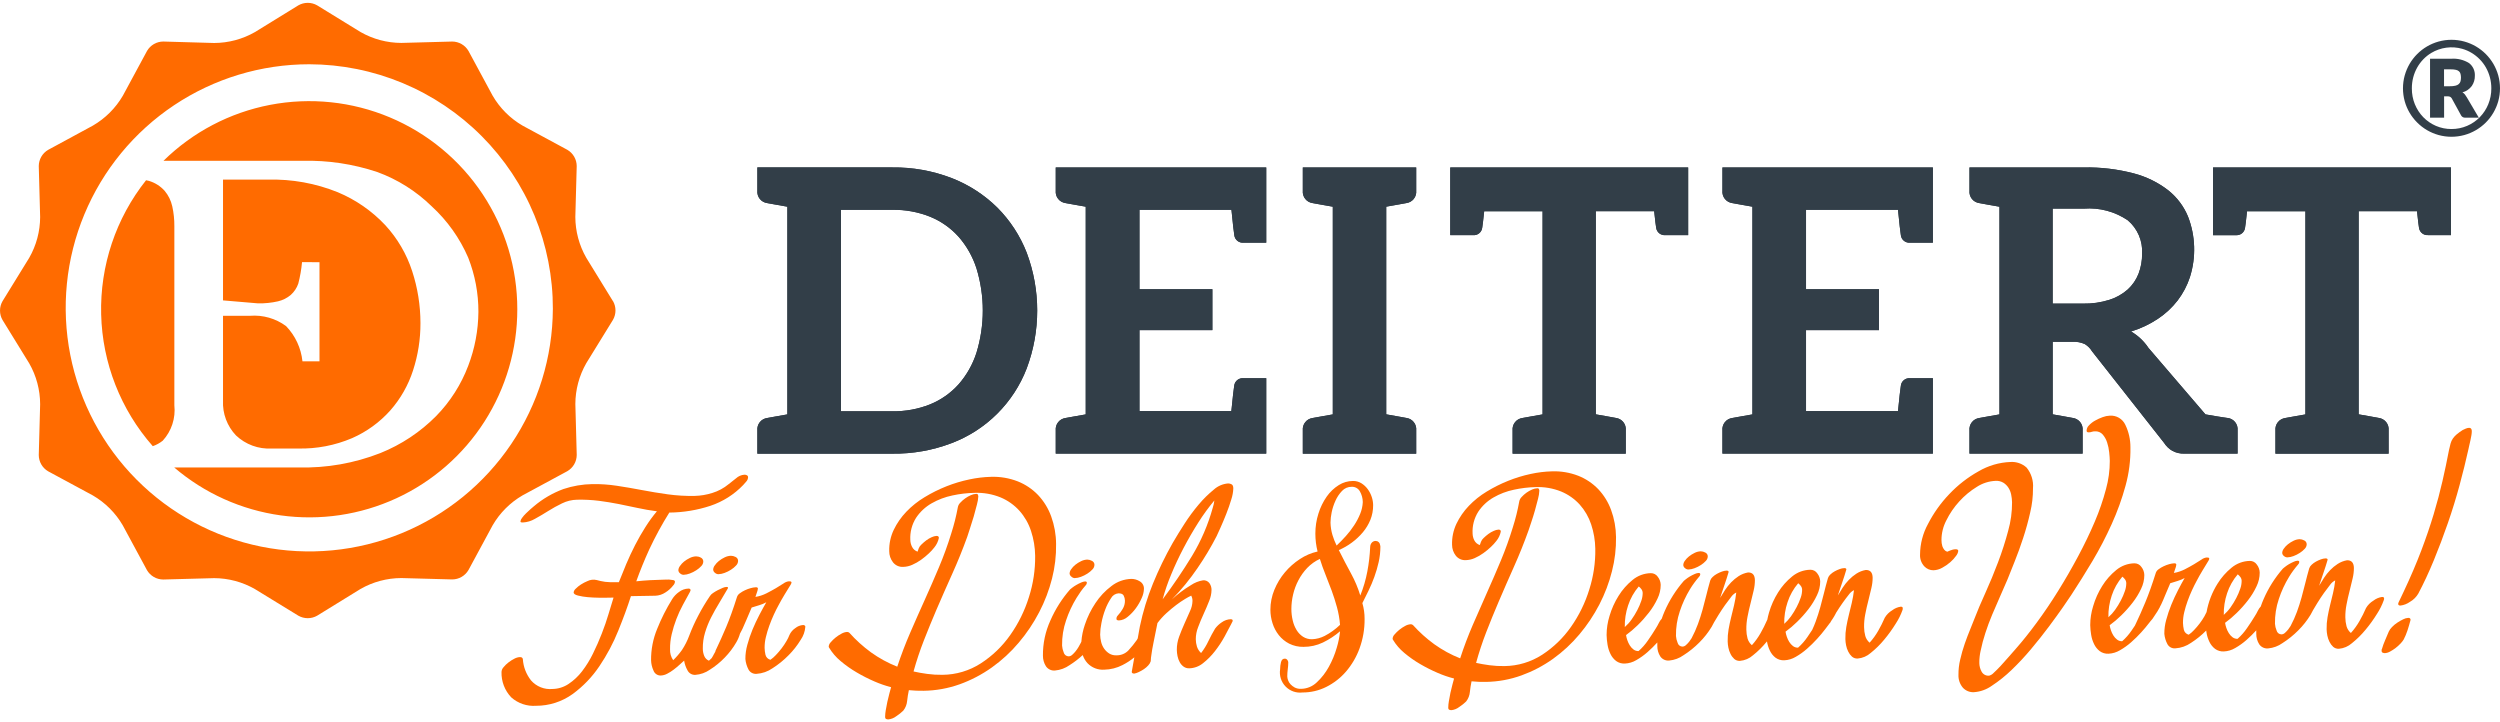
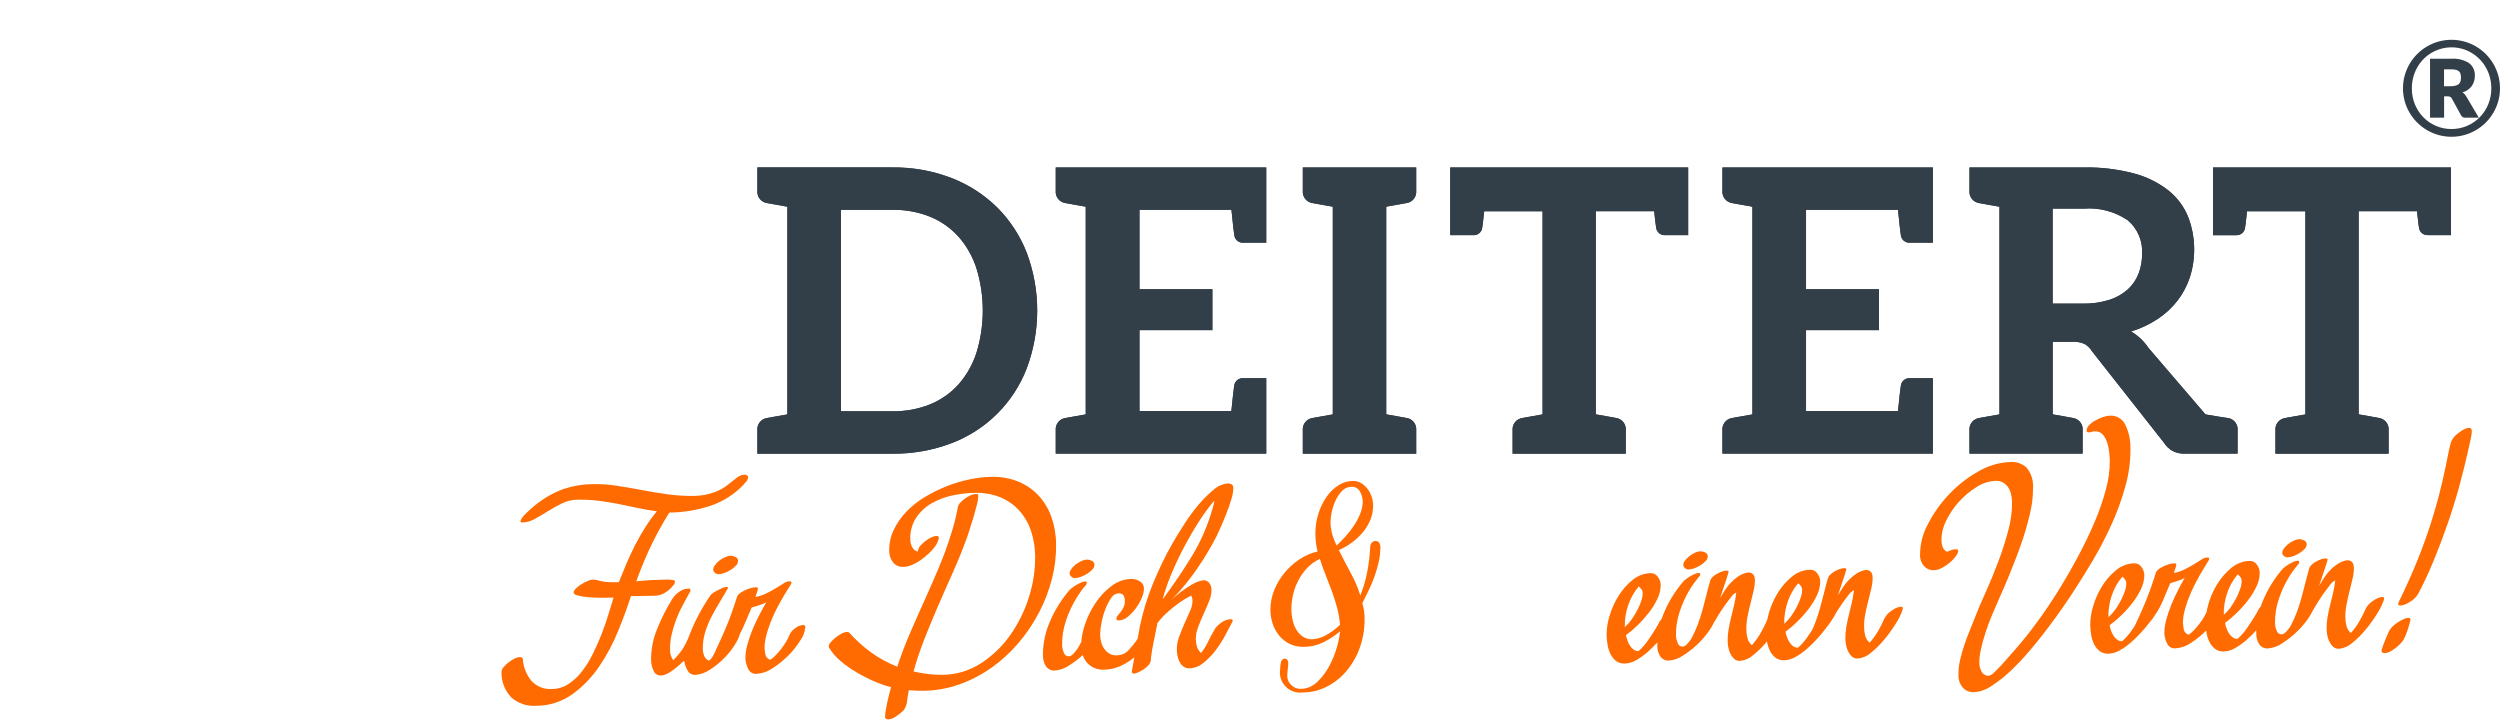
<svg xmlns="http://www.w3.org/2000/svg" width="450" height="130" viewBox="0 0 450 130" fill="none">
  <g clip-path="url(#clip0_15_11)">
-     <path d="M26.301 32.432C20.853 39.286 17.988 47.837 18.208 56.59C18.427 65.342 21.717 73.739 27.501 80.311C28.153 80.085 28.761 79.749 29.3 79.319C30.079 78.465 30.668 77.455 31.027 76.356C31.386 75.258 31.508 74.095 31.384 72.946V40.708C31.393 39.511 31.267 38.315 31.009 37.146C30.783 36.114 30.311 35.152 29.632 34.343C28.87 33.497 27.889 32.879 26.797 32.556C26.653 32.509 26.454 32.492 26.301 32.45M93.114 55.672C93.119 48.292 90.942 41.075 86.859 34.928C82.774 28.78 76.965 23.977 70.159 21.121C63.354 18.266 55.857 17.485 48.609 18.877C41.361 20.27 34.687 23.773 29.424 28.947H54.41C58.998 28.83 63.571 29.514 67.925 30.969C71.577 32.305 74.904 34.401 77.686 37.119C80.514 39.706 82.761 42.864 84.278 46.384C85.502 49.49 86.125 52.8 86.113 56.139C86.087 59.459 85.465 62.748 84.278 65.848C83.001 69.221 81.042 72.294 78.522 74.873C75.663 77.764 72.241 80.037 68.468 81.552C63.782 83.388 58.776 84.269 53.745 84.141H31.356C36.796 88.794 43.455 91.789 50.545 92.772C57.635 93.755 64.858 92.684 71.357 89.687C77.857 86.69 83.362 81.892 87.218 75.862C91.074 69.832 93.12 62.822 93.114 55.665M57.508 47.195V65.04H54.442C54.193 62.654 53.154 60.421 51.49 58.694C49.626 57.32 47.329 56.662 45.02 56.841H40.143V72.125C40.09 73.271 40.269 74.416 40.671 75.491C41.072 76.566 41.688 77.548 42.48 78.379C43.334 79.188 44.344 79.814 45.448 80.219C46.553 80.624 47.728 80.799 48.903 80.733H53.658C56.994 80.811 60.308 80.174 63.377 78.865C66.003 77.713 68.35 76.01 70.259 73.871C72.1 71.778 73.491 69.33 74.347 66.677C75.245 63.924 75.695 61.046 75.682 58.151C75.681 54.98 75.178 51.829 74.193 48.815C73.196 45.738 71.545 42.912 69.354 40.532C66.954 37.974 64.039 35.954 60.803 34.603C56.817 32.993 52.542 32.219 48.245 32.331H40.143V54.07L46.442 54.605C47.648 54.63 48.852 54.508 50.029 54.241C50.883 54.046 51.678 53.648 52.346 53.08C52.96 52.529 53.423 51.83 53.693 51.051C54.02 49.781 54.246 48.488 54.367 47.183L57.508 47.195ZM99.514 55.63C99.471 64.292 96.863 72.748 92.019 79.929C87.176 87.111 80.313 92.696 72.298 95.981C64.283 99.267 55.475 100.104 46.984 98.388C38.494 96.672 30.702 92.479 24.592 86.339C18.482 80.198 14.328 72.386 12.653 63.887C10.979 55.388 11.859 46.584 15.184 38.585C18.508 30.586 24.127 23.751 31.332 18.942C38.537 14.134 47.005 11.567 55.667 11.567C61.441 11.581 67.154 12.732 72.483 14.954C77.811 17.177 82.649 20.427 86.721 24.52C90.793 28.613 94.019 33.468 96.214 38.807C98.41 44.147 99.532 49.867 99.517 55.64M110.33 54.209L105.53 46.399C104.249 44.163 103.57 41.633 103.56 39.056L103.808 29.892C103.806 29.299 103.649 28.717 103.353 28.204C103.056 27.691 102.631 27.263 102.119 26.965L94.057 22.608C91.829 21.313 89.976 19.46 88.681 17.233L84.325 9.168C84.026 8.655 83.599 8.23 83.086 7.934C82.572 7.637 81.99 7.48 81.397 7.478L72.234 7.726C69.656 7.718 67.125 7.04 64.888 5.759L57.084 0.961C56.57 0.667 55.987 0.512 55.395 0.512C54.802 0.512 54.219 0.667 53.705 0.961L45.901 5.769C43.664 7.051 41.133 7.729 38.555 7.739L29.392 7.476C28.799 7.478 28.218 7.635 27.704 7.931C27.192 8.228 26.765 8.653 26.467 9.165L22.111 17.23C20.81 19.459 18.952 21.313 16.72 22.608L8.665 26.975C8.153 27.273 7.727 27.7 7.431 28.213C7.135 28.727 6.979 29.309 6.978 29.902L7.226 39.066C7.218 41.644 6.539 44.175 5.257 46.411L0.452 54.216C0.157 54.73 0.002 55.313 0.002 55.905C0.002 56.498 0.157 57.081 0.452 57.595L5.257 65.399C6.539 67.637 7.217 70.169 7.226 72.747L6.978 81.911C6.981 82.504 7.138 83.085 7.434 83.599C7.73 84.112 8.156 84.538 8.668 84.836L16.72 89.183C18.947 90.479 20.799 92.331 22.096 94.558L26.452 102.623C26.75 103.136 27.177 103.561 27.691 103.857C28.204 104.154 28.786 104.311 29.379 104.313L38.543 104.065C41.12 104.074 43.65 104.753 45.886 106.034L53.705 110.825C54.219 111.119 54.802 111.274 55.395 111.274C55.987 111.274 56.57 111.119 57.084 110.825L64.888 106.017C67.125 104.736 69.656 104.058 72.234 104.05L81.397 104.298C81.99 104.296 82.572 104.139 83.086 103.842C83.599 103.546 84.026 103.121 84.325 102.608L88.681 94.543C89.976 92.316 91.829 90.463 94.057 89.168L102.121 84.811C102.633 84.513 103.059 84.087 103.355 83.574C103.651 83.061 103.809 82.479 103.811 81.886L103.563 72.723C103.572 70.144 104.25 67.612 105.53 65.374L110.338 57.57C110.632 57.056 110.787 56.473 110.787 55.881C110.787 55.288 110.632 54.706 110.338 54.191" fill="#FF6B00" />
    <path d="M379.677 53.973C378.152 54.451 376.561 54.679 374.963 54.65H369.481V37.55H375.105C377.897 37.336 380.68 38.077 382.996 39.651C383.865 40.386 384.551 41.312 384.999 42.358C385.447 43.404 385.646 44.539 385.578 45.675C385.591 46.904 385.373 48.124 384.936 49.272C384.515 50.353 383.851 51.321 382.994 52.102C382.032 52.952 380.901 53.589 379.677 53.973ZM400.966 75.238C400.861 75.22 400.68 75.193 400.426 75.156C400.177 75.121 399.751 75.057 399.185 74.965C398.62 74.873 397.873 74.747 396.985 74.591L386.727 62.628C385.922 61.415 384.85 60.403 383.591 59.671C385.302 59.147 386.928 58.378 388.419 57.389C389.78 56.488 390.983 55.369 391.981 54.077C392.947 52.809 393.693 51.387 394.189 49.872C395.32 46.3 395.194 42.448 393.834 38.957C393.073 37.123 391.859 35.512 390.307 34.273C388.477 32.854 386.381 31.818 384.142 31.227C381.197 30.448 378.158 30.082 375.112 30.14H354.507V34.328C354.456 34.859 354.614 35.389 354.947 35.806C355.28 36.222 355.762 36.493 356.291 36.56L356.738 36.642L357.797 36.836L359.903 37.208V74.593L357.797 74.965L356.735 75.156L356.289 75.238C355.76 75.306 355.278 75.577 354.945 75.993C354.612 76.41 354.454 76.94 354.505 77.471V81.653H374.874V77.461C374.925 76.93 374.767 76.4 374.434 75.984C374.101 75.567 373.619 75.296 373.091 75.228L372.644 75.146L371.585 74.955L369.486 74.583V61.527H373.078C373.818 61.485 374.556 61.619 375.234 61.919C375.781 62.24 376.24 62.693 376.568 63.236L389.548 79.731C389.922 80.319 390.432 80.807 391.036 81.155C391.687 81.503 392.419 81.674 393.157 81.651H402.767V77.461C402.817 76.93 402.659 76.401 402.327 75.984C401.994 75.568 401.512 75.297 400.984 75.228M315.429 30.138H310.038V34.325C309.987 34.856 310.145 35.386 310.478 35.803C310.811 36.219 311.293 36.49 311.822 36.558L312.268 36.64L313.327 36.831L315.434 37.203V74.593L313.327 74.965L312.266 75.156L311.819 75.238C311.29 75.305 310.808 75.576 310.475 75.993C310.142 76.41 309.984 76.94 310.036 77.471V81.653H347.919V68.079H343.818C343.423 68.041 343.028 68.159 342.718 68.407C342.408 68.655 342.206 69.014 342.156 69.408C342.06 69.962 341.888 71.491 341.64 73.995H325.084V59.426H338.212V52.05H325.084V37.769H341.64C341.888 40.271 342.06 41.799 342.156 42.353C342.206 42.747 342.408 43.106 342.718 43.354C343.028 43.602 343.423 43.72 343.818 43.683H347.919V30.138H315.429ZM302.75 30.138H261.046V42.328H265.137C265.532 42.365 265.927 42.248 266.237 42C266.547 41.752 266.749 41.392 266.799 40.998C266.872 40.58 266.99 39.588 267.154 38.022H277.662V74.593L275.556 74.965L274.497 75.156L274.05 75.238C273.521 75.306 273.039 75.577 272.707 75.993C272.374 76.41 272.216 76.94 272.267 77.471V81.658H292.638V77.461C292.69 76.93 292.533 76.4 292.2 75.984C291.868 75.567 291.386 75.296 290.857 75.228L290.411 75.146L289.351 74.955L287.248 74.583V38.017H297.751C297.916 39.593 298.035 40.585 298.108 40.994C298.159 41.387 298.36 41.746 298.671 41.994C298.981 42.242 299.375 42.359 299.77 42.321H303.871V30.138H302.75ZM253.135 36.556C253.664 36.488 254.146 36.217 254.479 35.8C254.812 35.383 254.97 34.854 254.919 34.323V30.14H234.505V34.328C234.454 34.859 234.612 35.388 234.945 35.805C235.278 36.222 235.76 36.493 236.289 36.56L236.735 36.642L237.797 36.833L239.903 37.205V74.593L237.797 74.965L236.735 75.156L236.289 75.238C235.76 75.306 235.278 75.577 234.945 75.993C234.612 76.41 234.454 76.94 234.505 77.471V81.658H254.919V77.461C254.97 76.93 254.812 76.4 254.479 75.984C254.146 75.567 253.664 75.296 253.135 75.228L252.689 75.146L251.63 74.955L249.523 74.581V37.2L251.63 36.828L252.691 36.637L253.138 36.556M195.429 30.138H190.031V34.325C189.98 34.856 190.138 35.386 190.471 35.803C190.804 36.219 191.285 36.49 191.814 36.558L192.261 36.64L193.323 36.831L195.429 37.203V74.593L193.323 74.965L192.261 75.156L191.814 75.238C191.285 75.306 190.804 75.577 190.471 75.993C190.138 76.41 189.98 76.94 190.031 77.471V81.653H227.926V68.079H223.823C223.428 68.041 223.033 68.159 222.723 68.407C222.413 68.655 222.211 69.014 222.161 69.408C222.065 69.962 221.893 71.491 221.645 73.995H205.104V59.426H218.229V52.05H205.104V37.769H221.66C221.908 40.271 222.08 41.799 222.176 42.353C222.226 42.747 222.428 43.106 222.738 43.354C223.048 43.602 223.443 43.72 223.838 43.683H227.926V30.138H195.429Z" fill="#323E48" />
    <path d="M379.677 53.973C378.152 54.451 376.561 54.679 374.963 54.65H369.481V37.55H375.105C377.897 37.336 380.68 38.077 382.996 39.651C383.865 40.386 384.551 41.312 384.999 42.358C385.447 43.404 385.646 44.539 385.578 45.675C385.591 46.904 385.373 48.124 384.936 49.272C384.515 50.353 383.851 51.321 382.994 52.102C382.032 52.952 380.901 53.589 379.677 53.973ZM400.964 75.238C400.858 75.22 400.678 75.193 400.423 75.156C400.175 75.121 399.748 75.057 399.183 74.965C398.617 74.873 397.87 74.747 396.982 74.591L386.725 62.628C385.92 61.415 384.847 60.403 383.589 59.671C385.299 59.147 386.925 58.378 388.416 57.389C389.777 56.488 390.981 55.369 391.979 54.077C392.944 52.809 393.691 51.387 394.187 49.872C395.317 46.3 395.192 42.448 393.832 38.957C393.07 37.123 391.857 35.512 390.304 34.273C388.475 32.854 386.378 31.818 384.14 31.227C381.195 30.448 378.156 30.082 375.11 30.14H354.505V34.328C354.454 34.859 354.611 35.389 354.944 35.806C355.277 36.222 355.759 36.493 356.289 36.56L356.735 36.642L357.794 36.836L359.9 37.208V74.593L357.794 74.965L356.733 75.156L356.286 75.238C355.757 75.306 355.275 75.577 354.942 75.993C354.61 76.41 354.452 76.94 354.502 77.471V81.653H374.872V77.461C374.922 76.93 374.765 76.4 374.432 75.984C374.099 75.567 373.617 75.296 373.088 75.228L372.642 75.146L371.582 74.955L369.484 74.583V61.527H373.076C373.815 61.485 374.554 61.619 375.231 61.919C375.779 62.24 376.238 62.693 376.566 63.236L389.545 79.731C389.919 80.319 390.43 80.807 391.034 81.155C391.685 81.503 392.416 81.674 393.155 81.651H402.765V77.461C402.815 76.927 402.654 76.396 402.318 75.979C401.981 75.562 401.496 75.292 400.964 75.228V75.238ZM315.429 30.138H310.038V34.325C309.987 34.856 310.145 35.386 310.478 35.803C310.811 36.219 311.293 36.49 311.822 36.558L312.268 36.64L313.327 36.831L315.434 37.203V74.593L313.327 74.965L312.266 75.156L311.819 75.238C311.29 75.305 310.808 75.576 310.475 75.993C310.142 76.41 309.984 76.94 310.036 77.471V81.653H347.919V68.079H343.818C343.423 68.041 343.028 68.159 342.718 68.407C342.408 68.655 342.206 69.014 342.156 69.408C342.06 69.962 341.888 71.491 341.64 73.995H325.084V59.426H338.212V52.05H325.084V37.769H341.64C341.888 40.271 342.06 41.799 342.156 42.353C342.206 42.747 342.408 43.106 342.718 43.354C343.028 43.602 343.423 43.72 343.818 43.683H347.919V30.138H315.429ZM302.75 30.138H261.046V42.328H265.137C265.532 42.365 265.927 42.248 266.237 42C266.547 41.752 266.749 41.392 266.799 40.998C266.872 40.58 266.99 39.588 267.154 38.022H277.662V74.593L275.556 74.965L274.497 75.156L274.05 75.238C273.521 75.306 273.039 75.577 272.707 75.993C272.374 76.41 272.216 76.94 272.267 77.471V81.658H292.638V77.461C292.69 76.93 292.533 76.4 292.2 75.984C291.868 75.567 291.386 75.296 290.857 75.228L290.411 75.146L289.351 74.955L287.248 74.583V38.017H297.751C297.916 39.593 298.035 40.585 298.108 40.994C298.159 41.387 298.36 41.746 298.671 41.994C298.981 42.242 299.375 42.359 299.77 42.321H303.871V30.138H302.75ZM253.135 36.556C253.664 36.488 254.146 36.217 254.479 35.8C254.812 35.383 254.97 34.854 254.919 34.323V30.14H234.505V34.328C234.454 34.859 234.612 35.388 234.945 35.805C235.278 36.222 235.76 36.493 236.289 36.56L236.735 36.642L237.797 36.833L239.903 37.205V74.593L237.797 74.965L236.735 75.156L236.289 75.238C235.76 75.306 235.278 75.577 234.945 75.993C234.612 76.41 234.454 76.94 234.505 77.471V81.658H254.919V77.461C254.97 76.93 254.812 76.4 254.479 75.984C254.146 75.567 253.664 75.296 253.135 75.228L252.689 75.146L251.63 74.955L249.523 74.581V37.2L251.63 36.828L252.691 36.637L253.135 36.556ZM195.429 30.138H190.031V34.325C189.98 34.856 190.138 35.386 190.471 35.803C190.804 36.219 191.285 36.49 191.814 36.558L192.261 36.64L193.323 36.831L195.429 37.203V74.593L193.323 74.965L192.261 75.156L191.814 75.238C191.285 75.306 190.804 75.577 190.471 75.993C190.138 76.41 189.98 76.94 190.031 77.471V81.653H227.926V68.079H223.823C223.428 68.041 223.033 68.159 222.723 68.407C222.413 68.655 222.211 69.014 222.161 69.408C222.065 69.962 221.893 71.491 221.645 73.995H205.104V59.426H218.229V52.05H205.104V37.769H221.66C221.908 40.271 222.08 41.799 222.176 42.353C222.226 42.747 222.428 43.106 222.738 43.354C223.048 43.602 223.443 43.72 223.838 43.683H227.926V30.138H195.429Z" fill="#323E48" />
    <path d="M440.052 30.14H398.346V42.331H402.447C402.842 42.368 403.237 42.25 403.547 42.002C403.857 41.754 404.059 41.395 404.109 41.001C404.183 40.583 404.303 39.59 404.466 38.024H414.972V74.596L412.868 74.968L411.809 75.159L411.363 75.24C410.833 75.308 410.351 75.578 410.018 75.995C409.685 76.412 409.528 76.942 409.579 77.473V81.661H429.951V77.458C430.001 76.927 429.844 76.398 429.511 75.981C429.178 75.564 428.696 75.293 428.167 75.226L427.72 75.144L426.661 74.953L424.56 74.581V38.014H435.063C435.229 39.59 435.347 40.583 435.418 40.991C435.469 41.385 435.671 41.743 435.981 41.99C436.291 42.238 436.685 42.356 437.08 42.318H441.176V30.14H440.052Z" fill="#323E48" />
    <path d="M440.052 30.14H398.346V42.331H402.447C402.842 42.368 403.237 42.25 403.547 42.002C403.857 41.754 404.059 41.395 404.109 41.001C404.183 40.583 404.303 39.59 404.466 38.024H414.972V74.596L412.868 74.968L411.809 75.159L411.363 75.24C410.833 75.308 410.351 75.578 410.018 75.995C409.685 76.412 409.528 76.942 409.579 77.473V81.661H429.951V77.458C430.001 76.927 429.844 76.398 429.511 75.981C429.178 75.564 428.696 75.293 428.167 75.226L427.72 75.144L426.661 74.953L424.56 74.581V38.014H435.063C435.229 39.59 435.347 40.583 435.418 40.991C435.469 41.385 435.671 41.743 435.981 41.99C436.291 42.238 436.685 42.356 437.08 42.318H441.176V30.14H440.052Z" fill="#323E48" />
    <path d="M175.761 63.504C175.084 65.608 173.98 67.551 172.519 69.21C171.107 70.773 169.359 71.997 167.406 72.789C165.249 73.647 162.943 74.068 160.622 74.03H151.378V37.766H160.619C162.941 37.727 165.248 38.148 167.406 39.006C169.358 39.799 171.106 41.023 172.519 42.586C173.98 44.245 175.084 46.188 175.761 48.292C177.281 53.249 177.281 58.547 175.761 63.504ZM184.811 45.493C183.623 42.442 181.815 39.67 179.502 37.352C177.151 35.038 174.349 33.231 171.271 32.043C167.873 30.738 164.259 30.092 160.619 30.137H136.325V34.325C136.275 34.856 136.433 35.386 136.765 35.802C137.098 36.219 137.58 36.49 138.109 36.558L138.556 36.64L139.617 36.831L141.724 37.205V74.593L139.617 74.965L138.556 75.156L138.109 75.238C137.58 75.305 137.098 75.576 136.765 75.993C136.432 76.409 136.274 76.94 136.325 77.471V81.658H160.619C164.257 81.705 167.871 81.064 171.271 79.77C174.35 78.606 177.148 76.805 179.481 74.484C181.814 72.163 183.631 69.374 184.811 66.302C187.328 59.595 187.328 52.2 184.811 45.493Z" fill="#323E48" />
    <path d="M175.761 63.504C175.084 65.608 173.98 67.551 172.519 69.21C171.107 70.773 169.359 71.997 167.406 72.789C165.249 73.647 162.943 74.068 160.622 74.03H151.378V37.766H160.619C162.941 37.727 165.248 38.148 167.406 39.006C169.358 39.799 171.106 41.023 172.519 42.586C173.98 44.245 175.084 46.188 175.761 48.292C177.281 53.249 177.281 58.547 175.761 63.504ZM184.811 45.493C183.623 42.442 181.815 39.67 179.502 37.352C177.151 35.038 174.349 33.231 171.271 32.043C167.873 30.738 164.259 30.092 160.619 30.137H136.325V34.325C136.275 34.856 136.433 35.386 136.765 35.802C137.098 36.219 137.58 36.49 138.109 36.558L138.556 36.64L139.617 36.831L141.724 37.205V74.593L139.617 74.965L138.556 75.156L138.109 75.238C137.58 75.305 137.098 75.576 136.765 75.993C136.432 76.409 136.274 76.94 136.325 77.471V81.658H160.619C164.257 81.705 167.871 81.064 171.271 79.77C174.35 78.606 177.148 76.805 179.481 74.484C181.814 72.163 183.631 69.374 184.811 66.302C187.328 59.595 187.328 52.2 184.811 45.493Z" fill="#323E48" />
    <path d="M432.851 13.578C433.054 12.848 433.35 12.147 433.731 11.492C434.491 10.198 435.57 9.119 436.864 8.359C437.518 7.977 438.217 7.681 438.946 7.478C440.464 7.059 442.068 7.059 443.587 7.478C444.318 7.681 445.019 7.977 445.674 8.359C446.968 9.119 448.046 10.198 448.807 11.492C449.188 12.147 449.484 12.848 449.687 13.578C450.104 15.096 450.104 16.698 449.687 18.215C449.282 19.67 448.507 20.996 447.438 22.064C446.368 23.131 445.041 23.903 443.585 24.305C442.066 24.723 440.462 24.723 438.943 24.305C438.215 24.102 437.515 23.806 436.862 23.425C436.217 23.047 435.623 22.587 435.096 22.058C434.026 20.995 433.251 19.673 432.848 18.22C432.431 16.701 432.431 15.098 432.848 13.578H432.851ZM434.681 18.776C435.032 19.64 435.545 20.43 436.195 21.1C436.841 21.761 437.611 22.29 438.46 22.656C439.344 23.038 440.299 23.231 441.263 23.224C442.23 23.23 443.187 23.037 444.076 22.656C444.931 22.291 445.706 21.763 446.358 21.1C447.012 20.431 447.53 19.642 447.884 18.776C448.257 17.864 448.446 16.888 448.439 15.903C448.444 14.593 448.11 13.304 447.47 12.162C447.164 11.618 446.788 11.118 446.351 10.674C445.918 10.232 445.431 9.847 444.902 9.527C444.367 9.202 443.79 8.952 443.188 8.783C442.26 8.521 441.289 8.453 440.334 8.581C439.378 8.709 438.459 9.031 437.633 9.527C437.106 9.845 436.623 10.231 436.195 10.674C435.765 11.12 435.394 11.621 435.091 12.162C434.78 12.718 434.541 13.312 434.381 13.928C434.213 14.576 434.13 15.243 434.133 15.913C434.126 16.898 434.312 17.875 434.681 18.788V18.776ZM439.938 21.177H437.408V10.574H441.203C442.34 10.485 443.476 10.762 444.443 11.366C444.785 11.633 445.057 11.979 445.236 12.374C445.415 12.77 445.496 13.202 445.473 13.636C445.487 14.29 445.297 14.932 444.929 15.474C444.512 16.037 443.917 16.444 443.24 16.627C443.414 16.724 443.566 16.855 443.689 17.012C443.819 17.183 443.938 17.363 444.044 17.55L446.185 21.18H443.748C443.6 21.193 443.45 21.163 443.318 21.093C443.186 21.024 443.077 20.918 443.004 20.788L441.3 17.679C441.23 17.579 441.14 17.494 441.035 17.431C440.897 17.363 440.744 17.332 440.59 17.342H439.938V21.177ZM440.992 15.523C441.326 15.531 441.659 15.498 441.985 15.424C442.209 15.374 442.418 15.27 442.592 15.121C442.738 14.988 442.843 14.816 442.895 14.625C442.999 14.192 442.999 13.741 442.895 13.308C442.854 13.131 442.762 12.971 442.63 12.847C442.475 12.711 442.288 12.617 442.086 12.574C441.793 12.508 441.493 12.478 441.193 12.484H439.926V15.523H440.992Z" fill="#323E48" />
-     <path d="M290.884 96.667C290.869 95.008 290.571 93.363 290.001 91.805C289.491 90.404 288.7 89.123 287.677 88.039C286.661 86.987 285.431 86.166 284.07 85.632C282.568 85.054 280.965 84.785 279.356 84.841C278.066 84.877 276.782 85.034 275.521 85.31C274.136 85.607 272.779 86.022 271.465 86.55C270.128 87.086 268.839 87.732 267.61 88.483C266.418 89.2 265.328 90.073 264.368 91.08C263.467 92.025 262.721 93.106 262.157 94.283C261.601 95.461 261.332 96.754 261.371 98.056C261.369 98.77 261.607 99.463 262.046 100.026C262.261 100.296 262.539 100.511 262.855 100.65C263.171 100.789 263.517 100.849 263.862 100.825C264.415 100.808 264.958 100.682 265.462 100.453C266.009 100.21 266.528 99.911 267.012 99.559C267.492 99.217 267.947 98.842 268.374 98.436C268.726 98.108 269.051 97.752 269.344 97.371C269.744 96.882 270.019 96.303 270.145 95.684C270.145 95.436 269.999 95.322 269.721 95.327C269.433 95.352 269.152 95.429 268.89 95.553C268.537 95.701 268.204 95.892 267.898 96.121C267.601 96.344 267.319 96.585 267.052 96.843C266.838 97.031 266.673 97.267 266.571 97.533C266.504 97.741 266.439 97.935 266.372 98.111C266.159 98.043 265.962 97.934 265.792 97.79C265.622 97.645 265.482 97.469 265.38 97.27C265.185 96.892 265.078 96.475 265.067 96.049C264.988 94.664 265.343 93.289 266.082 92.115C266.782 91.062 267.716 90.186 268.811 89.555C269.96 88.892 271.208 88.417 272.507 88.148C273.788 87.867 275.093 87.709 276.404 87.677C277.976 87.613 279.544 87.885 281.004 88.473C282.282 89.002 283.427 89.808 284.357 90.832C285.278 91.866 285.976 93.078 286.409 94.392C286.881 95.811 287.132 97.293 287.153 98.788C287.191 101.265 286.827 103.731 286.077 106.091C285.34 108.501 284.226 110.778 282.777 112.839C281.386 114.827 279.626 116.529 277.593 117.853C275.572 119.162 273.221 119.87 270.813 119.894C269.906 119.912 269 119.86 268.101 119.741C267.197 119.618 266.395 119.478 265.697 119.319C266.21 117.45 266.818 115.608 267.518 113.802C268.213 112.012 268.942 110.222 269.706 108.431C270.636 106.254 271.575 104.104 272.524 101.981C273.474 99.857 274.344 97.691 275.134 95.481C275.232 95.165 275.397 94.669 275.63 93.993C275.863 93.316 276.084 92.607 276.293 91.864C276.503 91.128 276.689 90.429 276.851 89.765C276.983 89.287 277.061 88.795 277.082 88.299C277.07 88.22 277.051 88.142 277.024 88.066C276.987 87.945 276.881 87.885 276.707 87.89C276.384 87.906 276.066 87.983 275.772 88.118C275.416 88.27 275.078 88.46 274.764 88.686C274.447 88.912 274.155 89.171 273.894 89.46C273.675 89.675 273.526 89.951 273.467 90.252C273.184 91.832 272.797 93.393 272.309 94.923C271.688 96.954 270.971 98.943 270.158 100.892C269.344 102.84 268.505 104.78 267.64 106.712C266.775 108.643 265.922 110.583 265.082 112.531C264.242 114.48 263.491 116.47 262.83 118.503C261.178 117.849 259.612 116.995 258.168 115.96C256.775 114.948 255.491 113.793 254.338 112.514C254.282 112.462 254.215 112.421 254.143 112.396C254.07 112.37 253.993 112.36 253.917 112.365C253.567 112.39 253.228 112.495 252.924 112.67C252.55 112.868 252.197 113.102 251.87 113.37C251.563 113.619 251.28 113.896 251.024 114.196C250.823 114.395 250.698 114.659 250.672 114.94C250.665 115.014 250.685 115.088 250.729 115.149C251.274 116.056 251.971 116.863 252.788 117.535C253.681 118.285 254.638 118.957 255.648 119.542C256.66 120.134 257.708 120.661 258.786 121.122C259.739 121.537 260.724 121.875 261.731 122.134C261.666 122.383 261.57 122.737 261.441 123.211C261.312 123.685 261.192 124.181 261.078 124.7C260.964 125.218 260.872 125.729 260.796 126.218C260.727 126.598 260.691 126.983 260.686 127.369C260.686 127.577 260.753 127.706 260.877 127.758C261.002 127.808 261.135 127.831 261.269 127.828C261.78 127.77 262.265 127.571 262.668 127.252C263.113 126.963 263.529 126.63 263.909 126.26C264.294 125.768 264.527 125.174 264.579 124.551C264.645 123.908 264.745 123.27 264.879 122.638C265.748 122.725 266.621 122.76 267.493 122.742C269.671 122.707 271.828 122.311 273.876 121.569C275.892 120.839 277.798 119.837 279.542 118.592C281.304 117.33 282.899 115.85 284.29 114.189C285.689 112.529 286.898 110.719 287.895 108.79C288.876 106.894 289.635 104.89 290.155 102.819C290.671 100.81 290.916 98.741 290.884 96.667Z" fill="#FF6B00" />
    <path d="M303.895 102.512C304.278 102.498 304.657 102.42 305.014 102.281C305.413 102.133 305.794 101.942 306.15 101.71C306.481 101.503 306.783 101.253 307.048 100.966C307.266 100.75 307.392 100.457 307.398 100.15C307.399 100.002 307.356 99.857 307.274 99.733C307.193 99.609 307.078 99.512 306.942 99.453C306.692 99.315 306.413 99.24 306.128 99.235C305.748 99.249 305.376 99.346 305.036 99.517C304.668 99.692 304.322 99.909 304.004 100.165C303.717 100.392 303.466 100.661 303.26 100.964C303.098 101.179 303.003 101.438 302.99 101.708C302.997 101.821 303.03 101.931 303.086 102.03C303.143 102.128 303.221 102.212 303.315 102.276C303.475 102.42 303.68 102.504 303.895 102.512Z" fill="#FF6B00" />
    <path d="M342.141 109.202C341.575 109.282 341.039 109.509 340.588 109.86C340.04 110.184 339.582 110.643 339.258 111.192C338.91 111.996 338.517 112.779 338.08 113.539C337.643 114.308 337.124 115.027 336.532 115.684C336.157 115.368 335.884 114.946 335.751 114.474C335.611 113.956 335.539 113.422 335.535 112.886C335.523 112.105 335.595 111.325 335.748 110.559C335.905 109.732 336.089 108.919 336.299 108.121C336.509 107.322 336.693 106.561 336.852 105.838C336.999 105.23 337.074 104.606 337.075 103.98C337.057 103.041 336.644 102.579 335.835 102.596C335.236 102.702 334.664 102.927 334.153 103.256C333.657 103.577 333.2 103.954 332.791 104.38C332.384 104.804 332.017 105.266 331.697 105.759C331.376 106.255 331.081 106.731 330.811 107.185C331.041 106.484 331.304 105.704 331.6 104.846C331.896 103.988 332.144 103.208 332.345 102.507C332.345 102.333 332.218 102.259 331.975 102.259C331.69 102.272 331.41 102.331 331.144 102.432C330.831 102.543 330.528 102.68 330.238 102.842C329.958 102.995 329.699 103.185 329.467 103.405C329.272 103.576 329.123 103.795 329.035 104.04C328.774 104.949 328.539 105.833 328.331 106.692C328.122 107.55 327.897 108.416 327.653 109.289C327.41 110.164 327.132 111.031 326.818 111.889C326.639 112.385 326.428 112.881 326.197 113.377C325.929 113.792 325.647 114.218 325.334 114.667C324.855 115.373 324.289 116.016 323.65 116.58C323.318 116.592 322.992 116.488 322.729 116.285C322.463 116.079 322.237 115.827 322.062 115.541C321.881 115.248 321.735 114.936 321.625 114.61C321.522 114.314 321.445 114.01 321.397 113.7C322.133 113.163 322.828 112.573 323.476 111.934C324.21 111.222 324.893 110.458 325.518 109.649C326.123 108.872 326.639 108.03 327.058 107.138C327.438 106.366 327.636 105.518 327.636 104.657C327.623 104.129 327.438 103.62 327.11 103.206C326.974 103.003 326.789 102.837 326.573 102.723C326.356 102.609 326.115 102.551 325.87 102.554C324.666 102.573 323.505 103.002 322.578 103.769C321.581 104.578 320.728 105.548 320.053 106.64C319.346 107.762 318.799 108.976 318.428 110.249C318.294 110.708 318.192 111.145 318.11 111.569C318.098 111.594 318.078 111.616 318.066 111.641C317.717 112.445 317.324 113.228 316.887 113.988C316.45 114.757 315.931 115.476 315.339 116.133C314.964 115.816 314.691 115.394 314.558 114.92C314.419 114.403 314.346 113.869 314.342 113.333C314.331 112.552 314.402 111.772 314.555 111.006C314.712 110.179 314.896 109.366 315.106 108.567C315.316 107.768 315.5 107.008 315.659 106.285C315.806 105.676 315.881 105.053 315.882 104.427C315.864 103.487 315.451 103.026 314.642 103.042C314.043 103.149 313.472 103.373 312.96 103.702C312.465 104.024 312.008 104.401 311.598 104.826C311.191 105.25 310.825 105.712 310.504 106.205C310.182 106.702 309.889 107.175 309.619 107.632C309.849 106.932 310.112 106.153 310.408 105.293C310.704 104.433 310.952 103.654 311.152 102.956C311.152 102.782 311.025 102.708 310.782 102.708C310.498 102.721 310.217 102.779 309.951 102.881C309.638 102.992 309.335 103.129 309.046 103.291C308.765 103.444 308.506 103.633 308.274 103.854C308.079 104.025 307.93 104.244 307.842 104.489C307.581 105.4 307.346 106.284 307.138 107.141C306.93 107.997 306.704 108.863 306.461 109.738C306.218 110.613 305.939 111.48 305.625 112.34C305.304 113.211 304.923 114.059 304.486 114.878C304.355 115.095 304.211 115.304 304.054 115.503C303.878 115.724 303.683 115.929 303.471 116.116C303.306 116.278 303.087 116.375 302.856 116.389C302.648 116.389 302.447 116.319 302.284 116.19C302.121 116.06 302.007 115.88 301.961 115.677C301.801 115.297 301.705 114.893 301.675 114.481C301.648 112.968 301.882 111.462 302.368 110.028C302.828 108.627 303.449 107.283 304.218 106.024C304.454 105.637 304.699 105.265 304.962 104.913C305.225 104.561 305.496 104.208 305.803 103.854C305.944 103.734 306.033 103.564 306.051 103.38C306.051 103.206 305.942 103.132 305.731 103.132C305.487 103.154 305.249 103.221 305.029 103.33C304.736 103.457 304.451 103.602 304.176 103.764C303.924 103.913 303.683 104.079 303.454 104.261C303.248 104.422 303.129 104.509 303.094 104.553C301.662 106.198 300.491 108.053 299.621 110.053C299.428 110.495 299.259 110.934 299.11 111.375C298.902 111.595 298.73 111.846 298.599 112.12C298.434 112.461 298.249 112.793 298.044 113.112C297.64 113.783 297.167 114.507 296.625 115.283C296.145 115.988 295.58 116.631 294.94 117.195C294.608 117.208 294.283 117.103 294.02 116.9C293.754 116.695 293.528 116.443 293.353 116.156C293.172 115.864 293.025 115.551 292.916 115.226C292.812 114.93 292.736 114.625 292.688 114.315C293.424 113.779 294.118 113.188 294.767 112.549C295.501 111.837 296.183 111.073 296.808 110.264C297.413 109.487 297.93 108.645 298.349 107.753C298.729 106.982 298.926 106.133 298.927 105.273C298.914 104.745 298.729 104.235 298.401 103.821C298.265 103.618 298.08 103.452 297.863 103.338C297.647 103.224 297.405 103.166 297.161 103.169C295.957 103.188 294.796 103.617 293.869 104.385C292.872 105.193 292.018 106.163 291.343 107.255C290.637 108.377 290.09 109.592 289.718 110.864C289.369 111.975 289.19 113.131 289.188 114.295C289.202 114.877 289.258 115.458 289.354 116.032C289.446 116.617 289.625 117.186 289.885 117.719C290.12 118.213 290.469 118.644 290.902 118.979C291.358 119.31 291.914 119.473 292.477 119.44C293.2 119.409 293.904 119.198 294.526 118.828C295.252 118.415 295.933 117.929 296.558 117.376C297.176 116.831 297.763 116.251 298.317 115.64C298.317 115.856 298.317 116.069 298.317 116.285C298.31 116.946 298.496 117.595 298.85 118.153C299.026 118.41 299.269 118.614 299.552 118.745C299.834 118.876 300.147 118.929 300.457 118.897C301.391 118.811 302.285 118.478 303.047 117.932C304.071 117.28 305.019 116.517 305.873 115.655C306.729 114.803 307.479 113.85 308.105 112.817C308.264 112.555 308.408 112.285 308.537 112.008C308.785 111.586 309.033 111.155 309.319 110.706C309.724 110.054 310.121 109.454 310.509 108.907C310.898 108.36 311.263 107.874 311.603 107.451C311.84 107.111 312.157 106.836 312.526 106.65C312.442 107.425 312.31 108.195 312.129 108.954C311.952 109.688 311.775 110.415 311.598 111.132C311.421 111.85 311.27 112.566 311.144 113.281C311.02 113.997 310.966 114.724 310.981 115.451C310.99 115.827 311.033 116.202 311.107 116.57C311.184 116.967 311.315 117.351 311.497 117.711C311.661 118.051 311.888 118.357 312.166 118.612C312.45 118.856 312.818 118.98 313.191 118.957C314.065 118.883 314.891 118.528 315.545 117.944C316.437 117.232 317.252 116.428 317.976 115.546L318.053 115.446C318.146 116.03 318.324 116.597 318.582 117.128C318.817 117.622 319.166 118.054 319.599 118.389C320.055 118.72 320.611 118.884 321.174 118.852C321.897 118.82 322.601 118.608 323.223 118.237C323.948 117.825 324.629 117.338 325.255 116.786C325.894 116.226 326.502 115.629 327.073 115C327.635 114.381 328.103 113.824 328.475 113.328C328.678 113.08 328.907 112.779 329.162 112.425C329.214 112.353 329.256 112.283 329.308 112.211L329.39 112.159C329.467 112.02 329.554 111.876 329.638 111.733C329.722 111.589 329.799 111.502 329.874 111.39C330.077 111.084 330.263 110.767 330.429 110.44C330.449 110.398 330.459 110.368 330.477 110.331L330.506 110.284C330.912 109.632 331.308 109.033 331.697 108.485C332.086 107.938 332.45 107.452 332.791 107.029C333.028 106.69 333.345 106.415 333.714 106.228C333.63 107.004 333.498 107.773 333.317 108.532C333.14 109.267 332.963 109.993 332.786 110.711C332.609 111.428 332.458 112.145 332.332 112.861C332.208 113.578 332.153 114.305 332.168 115.032C332.178 115.408 332.22 115.782 332.295 116.151C332.371 116.547 332.502 116.932 332.684 117.292C332.849 117.632 333.076 117.938 333.354 118.193C333.638 118.437 334.005 118.56 334.379 118.537C335.252 118.464 336.079 118.109 336.733 117.525C337.625 116.813 338.44 116.009 339.164 115.126C339.927 114.215 340.622 113.25 341.245 112.239C341.741 111.48 342.145 110.666 342.449 109.812C342.486 109.712 342.501 109.604 342.493 109.497C342.506 109.284 342.382 109.197 342.141 109.202ZM292.462 112.871C292.436 111.546 292.639 110.225 293.062 108.969C293.472 107.719 294.123 106.562 294.977 105.563C295.159 105.707 295.321 105.873 295.459 106.059C295.606 106.262 295.684 106.508 295.682 106.759C295.677 107.232 295.593 107.702 295.434 108.148C295.238 108.728 294.995 109.291 294.71 109.832C294.404 110.42 294.059 110.985 293.675 111.524C293.325 112.019 292.918 112.471 292.462 112.871ZM321.162 112.291C321.135 110.965 321.338 109.645 321.762 108.389C322.171 107.139 322.822 105.982 323.677 104.982C323.858 105.126 324.02 105.293 324.158 105.479C324.305 105.682 324.384 105.927 324.381 106.178C324.377 106.652 324.293 107.121 324.133 107.567C323.937 108.147 323.695 108.71 323.409 109.252C323.104 109.839 322.758 110.404 322.375 110.944C322.025 111.438 321.616 111.891 321.162 112.291Z" fill="#FF6B00" />
    <path d="M380.103 94.34C381.118 92.105 381.952 89.792 382.599 87.424C383.219 85.183 383.515 82.866 383.477 80.542C383.488 79.129 383.174 77.733 382.559 76.461C382.313 75.936 381.914 75.498 381.414 75.204C380.914 74.911 380.337 74.777 379.758 74.819C379.323 74.838 378.893 74.927 378.486 75.082C378.012 75.251 377.554 75.461 377.116 75.709C376.704 75.934 376.33 76.224 376.01 76.568C375.75 76.817 375.598 77.158 375.586 77.518C375.586 77.726 375.709 77.828 375.955 77.823C376.141 77.828 376.326 77.797 376.501 77.734C376.693 77.667 376.896 77.636 377.099 77.642C377.36 77.623 377.621 77.665 377.863 77.765C378.105 77.864 378.321 78.018 378.493 78.215C378.846 78.633 379.113 79.116 379.28 79.636C379.469 80.21 379.595 80.804 379.654 81.405C379.72 82.03 379.757 82.552 379.763 82.971C379.765 84.679 379.536 86.38 379.081 88.026C378.553 90.029 377.878 91.99 377.062 93.894C376.197 95.933 375.195 98.017 374.055 100.147C372.916 102.278 371.723 104.345 370.476 106.349C369.229 108.36 367.944 110.262 366.623 112.055C365.302 113.848 364.045 115.419 362.855 116.769C362.446 117.23 362.004 117.735 361.528 118.284C361.051 118.833 360.585 119.359 360.123 119.855C359.662 120.351 359.245 120.768 358.871 121.107C358.652 121.356 358.364 121.535 358.045 121.621C357.776 121.647 357.506 121.595 357.267 121.469C357.028 121.344 356.831 121.152 356.7 120.916C356.431 120.44 356.286 119.903 356.278 119.356C356.271 118.972 356.289 118.587 356.333 118.205C356.37 117.872 356.425 117.54 356.497 117.213C356.724 116.102 357.016 115.005 357.37 113.928C357.729 112.822 358.133 111.733 358.583 110.661C359.033 109.589 359.498 108.514 359.98 107.436C360.462 106.364 360.92 105.317 361.351 104.295C361.682 103.454 362.113 102.374 362.644 101.055C363.175 99.737 363.686 98.324 364.177 96.816C364.673 95.308 365.095 93.774 365.442 92.216C365.781 90.8 365.948 89.349 365.938 87.892C366.052 86.551 365.641 85.217 364.792 84.171C364.4 83.813 363.939 83.538 363.438 83.364C362.936 83.19 362.405 83.119 361.875 83.157C359.853 83.235 357.883 83.813 356.139 84.839C354.185 85.929 352.408 87.312 350.87 88.939C349.34 90.537 348.049 92.347 347.038 94.315C346.112 96.006 345.621 97.9 345.609 99.828C345.589 100.215 345.647 100.603 345.78 100.968C345.913 101.333 346.118 101.667 346.383 101.951C346.593 102.173 346.846 102.349 347.127 102.469C347.407 102.589 347.71 102.65 348.015 102.648C348.571 102.629 349.114 102.474 349.598 102.199C350.114 101.923 350.597 101.59 351.039 101.207C351.433 100.869 351.784 100.485 352.086 100.063C352.301 99.808 352.44 99.498 352.485 99.168C352.485 98.959 352.322 98.858 352.009 98.865C351.842 98.868 351.676 98.888 351.513 98.927C351.343 98.969 351.177 99.024 351.017 99.093L350.501 99.311C350.293 99.249 350.109 99.125 349.972 98.957C349.818 98.764 349.699 98.546 349.62 98.312C349.512 97.949 349.46 97.572 349.466 97.193C349.47 95.969 349.768 94.763 350.335 93.678C350.945 92.434 351.731 91.284 352.666 90.262C353.588 89.241 354.652 88.358 355.824 87.639C356.839 86.98 358.012 86.605 359.22 86.553C359.707 86.525 360.19 86.642 360.61 86.89C360.973 87.12 361.281 87.425 361.515 87.786C361.756 88.165 361.925 88.585 362.011 89.026C362.106 89.481 362.159 89.944 362.17 90.408C362.178 92.152 361.941 93.888 361.466 95.566C360.969 97.438 360.363 99.321 359.647 101.214C358.931 103.108 358.176 104.933 357.382 106.689C356.582 108.446 355.92 110.008 355.398 111.375C355.232 111.832 354.984 112.455 354.653 113.243C354.323 114.032 353.992 114.9 353.661 115.846C353.332 116.793 353.056 117.758 352.833 118.736C352.618 119.629 352.514 120.546 352.523 121.465C352.487 122.316 352.774 123.149 353.326 123.797C353.579 124.067 353.887 124.278 354.23 124.415C354.573 124.553 354.942 124.614 355.311 124.593C356.473 124.512 357.589 124.11 358.536 123.432C359.803 122.598 360.989 121.648 362.081 120.594C363.325 119.401 364.502 118.14 365.606 116.816C366.764 115.435 367.824 114.099 368.786 112.809C369.749 111.519 370.587 110.362 371.302 109.336C372.011 108.314 372.518 107.57 372.822 107.104C374.071 105.198 375.344 103.162 376.64 100.996C377.919 98.844 379.076 96.622 380.103 94.34Z" fill="#FF6B00" />
    <path d="M411.702 100.329C412.086 100.315 412.464 100.237 412.821 100.098C413.22 99.95 413.601 99.759 413.957 99.527C414.288 99.32 414.59 99.069 414.855 98.783C415.073 98.567 415.199 98.274 415.205 97.967C415.206 97.819 415.163 97.674 415.082 97.55C415 97.426 414.885 97.329 414.749 97.27C414.498 97.132 414.218 97.057 413.933 97.052C413.554 97.067 413.182 97.164 412.843 97.334C412.476 97.509 412.129 97.727 411.811 97.982C411.524 98.209 411.273 98.478 411.067 98.781C410.905 98.996 410.81 99.255 410.797 99.525C410.804 99.638 410.837 99.748 410.894 99.847C410.95 99.945 411.028 100.029 411.122 100.093C411.282 100.237 411.487 100.32 411.702 100.329Z" fill="#FF6B00" />
    <path d="M429.137 107.701C429.137 107.528 429.011 107.453 428.767 107.453C428.201 107.534 427.666 107.761 427.215 108.113C426.666 108.438 426.208 108.896 425.885 109.445C425.537 110.249 425.144 111.033 424.707 111.792C424.27 112.561 423.751 113.281 423.159 113.938C422.783 113.622 422.511 113.2 422.377 112.727C422.238 112.21 422.166 111.676 422.161 111.14C422.15 110.359 422.222 109.579 422.375 108.813C422.532 107.986 422.715 107.173 422.925 106.374C423.135 105.575 423.32 104.815 423.479 104.092C423.625 103.483 423.7 102.858 423.702 102.231C423.684 101.292 423.27 100.83 422.461 100.847C421.863 100.953 421.291 101.178 420.78 101.507C420.284 101.828 419.827 102.205 419.418 102.631C419.01 103.055 418.644 103.517 418.324 104.01C418.001 104.506 417.706 104.982 417.438 105.436C417.668 104.735 417.931 103.955 418.227 103.097C418.523 102.239 418.771 101.459 418.971 100.758C418.971 100.584 418.845 100.51 418.602 100.51C418.317 100.523 418.037 100.582 417.77 100.683C417.458 100.794 417.155 100.931 416.865 101.093C416.585 101.246 416.325 101.436 416.094 101.656C415.898 101.827 415.75 102.046 415.662 102.291C415.401 103.202 415.166 104.086 414.957 104.943C414.749 105.799 414.523 106.665 414.28 107.54C414.037 108.415 413.759 109.282 413.447 110.14C413.125 111.01 412.745 111.857 412.308 112.675C412.176 112.893 412.031 113.103 411.874 113.303C411.697 113.524 411.502 113.729 411.291 113.916C411.125 114.077 410.907 114.174 410.676 114.189C410.468 114.188 410.266 114.118 410.104 113.989C409.941 113.859 409.827 113.679 409.78 113.477C409.62 113.096 409.524 112.692 409.495 112.281C409.467 110.768 409.701 109.261 410.187 107.828C410.646 106.425 411.267 105.081 412.038 103.821C412.273 103.434 412.519 103.065 412.782 102.71C413.045 102.355 413.315 102.006 413.623 101.651C413.764 101.53 413.852 101.359 413.871 101.175C413.871 101.001 413.762 100.926 413.553 100.926C413.31 100.949 413.073 101.016 412.854 101.125C412.561 101.252 412.276 101.397 412 101.559C411.749 101.708 411.508 101.874 411.278 102.055C411.072 102.214 410.954 102.303 410.919 102.348C409.486 103.993 408.315 105.847 407.446 107.848C407.252 108.289 407.086 108.728 406.935 109.17C406.726 109.39 406.554 109.641 406.424 109.914C406.259 110.256 406.073 110.587 405.868 110.907C405.464 111.576 404.991 112.3 404.449 113.077C403.97 113.783 403.404 114.425 402.765 114.99C402.433 115.002 402.107 114.898 401.844 114.695C401.578 114.489 401.352 114.237 401.177 113.95C400.996 113.658 400.85 113.346 400.74 113.02C400.637 112.724 400.56 112.42 400.512 112.11C401.248 111.574 401.943 110.985 402.591 110.346C403.325 109.633 404.007 108.869 404.632 108.059C405.238 107.282 405.755 106.44 406.173 105.548C406.552 104.776 406.749 103.927 406.749 103.067C406.735 102.539 406.551 102.03 406.223 101.616C406.086 101.413 405.902 101.247 405.685 101.133C405.469 101.019 405.227 100.961 404.982 100.964C403.779 100.983 402.618 101.412 401.69 102.179C400.694 102.988 399.84 103.958 399.165 105.049C398.179 106.617 397.506 108.36 397.18 110.182C397.081 110.398 396.965 110.636 396.801 110.926C396.541 111.376 396.254 111.81 395.94 112.224C395.624 112.642 395.283 113.041 394.921 113.42C394.635 113.73 394.317 114.008 393.97 114.248C393.756 114.194 393.56 114.082 393.405 113.924C393.25 113.766 393.142 113.568 393.092 113.353C393 112.951 392.948 112.541 392.936 112.13C392.93 111.486 393.005 110.844 393.159 110.219C393.324 109.526 393.528 108.843 393.772 108.173C394.018 107.49 394.284 106.84 394.568 106.223C394.853 105.606 395.129 105.053 395.397 104.563C395.728 103.93 396.08 103.305 396.454 102.688C396.827 102.071 397.198 101.463 397.565 100.864C397.566 100.844 397.571 100.824 397.58 100.806C397.589 100.787 397.602 100.771 397.617 100.758L397.664 100.599C397.668 100.571 397.665 100.543 397.658 100.516C397.65 100.49 397.637 100.465 397.619 100.443C397.602 100.422 397.58 100.404 397.555 100.391C397.531 100.378 397.504 100.37 397.476 100.368C397.38 100.356 397.284 100.349 397.188 100.348C396.848 100.391 396.526 100.524 396.255 100.733C395.877 100.984 395.43 101.263 394.916 101.569C394.401 101.875 393.842 102.183 393.239 102.492C392.626 102.802 391.971 103.017 391.294 103.132C391.36 102.879 391.443 102.63 391.542 102.388C391.64 102.149 391.705 101.899 391.735 101.643C391.735 101.47 391.609 101.395 391.366 101.395C391.066 101.41 390.768 101.46 390.48 101.544C390.124 101.642 389.777 101.772 389.443 101.931C389.124 102.08 388.821 102.261 388.54 102.472C388.32 102.621 388.151 102.834 388.056 103.082C387.395 105.184 386.761 106.964 386.154 108.421C385.547 109.878 384.989 111.133 384.482 112.187L384.333 112.502C384.318 112.531 384.31 112.556 384.301 112.584C384.102 112.886 383.899 113.189 383.675 113.509C383.196 114.214 382.63 114.857 381.991 115.422C381.659 115.434 381.334 115.329 381.071 115.126C380.805 114.921 380.579 114.669 380.403 114.382C380.223 114.09 380.076 113.778 379.967 113.452C379.863 113.156 379.787 112.851 379.739 112.541C380.474 112.006 381.169 111.416 381.817 110.778C382.552 110.065 383.234 109.3 383.859 108.49C384.465 107.714 384.981 106.872 385.4 105.98C385.779 105.208 385.977 104.359 385.978 103.499C385.964 102.971 385.78 102.462 385.452 102.048C385.314 101.846 385.129 101.68 384.913 101.566C384.697 101.453 384.456 101.394 384.211 101.395C383.008 101.414 381.847 101.843 380.919 102.611C379.923 103.419 379.069 104.39 378.394 105.481C377.689 106.603 377.143 107.818 376.772 109.091C376.422 110.201 376.243 111.358 376.241 112.522C376.255 113.104 376.311 113.684 376.407 114.258C376.499 114.844 376.678 115.412 376.938 115.945C377.173 116.439 377.521 116.871 377.955 117.205C378.411 117.537 378.967 117.701 379.53 117.669C380.254 117.636 380.957 117.425 381.579 117.054C382.305 116.641 382.985 116.155 383.611 115.603C384.25 115.043 384.856 114.446 385.427 113.816C385.989 113.196 386.456 112.639 386.828 112.144C386.92 112.033 387.019 111.896 387.124 111.772C387.239 111.658 387.346 111.534 387.441 111.403C387.813 110.872 388.117 110.413 388.352 110.026C388.396 109.954 388.438 109.875 388.481 109.798C388.523 109.721 388.567 109.649 388.607 109.574L388.749 109.326L388.778 109.269C388.778 109.269 388.778 109.252 388.778 109.242C388.858 109.086 388.94 108.932 389.026 108.768C389.243 108.313 389.467 107.796 389.699 107.215C389.93 106.635 390.246 105.89 390.646 104.982C391.026 104.871 391.475 104.734 391.996 104.563C392.426 104.433 392.842 104.259 393.236 104.042C392.866 104.677 392.464 105.417 392.031 106.26C391.597 107.104 391.197 107.973 390.83 108.87C390.47 109.752 390.166 110.656 389.919 111.576C389.689 112.394 389.575 113.24 389.58 114.089C389.64 114.743 389.831 115.378 390.14 115.957C390.28 116.206 390.489 116.409 390.741 116.542C390.994 116.674 391.28 116.729 391.564 116.702C392.579 116.636 393.557 116.293 394.39 115.709C395.378 115.074 396.293 114.331 397.118 113.494C397.136 113.613 397.146 113.742 397.166 113.851C397.258 114.437 397.437 115.005 397.697 115.538C397.932 116.032 398.28 116.463 398.714 116.796C399.169 117.128 399.726 117.292 400.289 117.26C401.012 117.228 401.716 117.016 402.338 116.645C403.063 116.232 403.744 115.746 404.37 115.193C404.988 114.648 405.575 114.068 406.128 113.457C406.128 113.673 406.128 113.886 406.128 114.102C406.123 114.763 406.308 115.412 406.662 115.97C406.838 116.227 407.081 116.431 407.363 116.562C407.646 116.693 407.959 116.746 408.269 116.714C409.203 116.628 410.097 116.295 410.859 115.749C411.883 115.098 412.831 114.335 413.685 113.474C414.541 112.622 415.291 111.669 415.917 110.636C416.076 110.375 416.22 110.105 416.349 109.827C416.597 109.403 416.845 108.974 417.13 108.525C417.534 107.873 417.931 107.274 418.321 106.726C418.711 106.179 419.076 105.694 419.415 105.27C419.652 104.931 419.969 104.656 420.338 104.469C420.254 105.245 420.122 106.014 419.941 106.774C419.764 107.51 419.587 108.236 419.41 108.952C419.233 109.668 419.082 110.385 418.956 111.103C418.832 111.819 418.777 112.546 418.792 113.273C418.802 113.649 418.845 114.023 418.919 114.392C418.996 114.789 419.127 115.173 419.308 115.533C419.473 115.873 419.7 116.179 419.978 116.434C420.262 116.677 420.629 116.801 421.003 116.779C421.876 116.705 422.702 116.349 423.357 115.766C424.249 115.053 425.063 114.249 425.788 113.367C426.551 112.456 427.246 111.491 427.869 110.48C428.364 109.722 428.768 108.908 429.073 108.056C429.121 107.945 429.144 107.823 429.137 107.701ZM379.51 111.107C379.484 109.782 379.687 108.462 380.111 107.205C380.521 105.956 381.171 104.799 382.026 103.799C382.207 103.943 382.369 104.11 382.507 104.295C382.655 104.499 382.733 104.746 382.73 104.997C382.725 105.471 382.642 105.941 382.482 106.387C382.286 106.966 382.044 107.53 381.758 108.071C381.453 108.658 381.107 109.224 380.723 109.763C380.371 110.258 379.961 110.711 379.503 111.11L379.51 111.107ZM400.279 110.688C400.253 109.363 400.456 108.042 400.879 106.786C401.289 105.536 401.94 104.379 402.794 103.38C402.975 103.524 403.136 103.69 403.273 103.876C403.42 104.079 403.499 104.325 403.496 104.576C403.492 105.049 403.408 105.519 403.248 105.965C403.053 106.545 402.811 107.108 402.526 107.649C402.221 108.237 401.875 108.802 401.492 109.341C401.139 109.837 400.728 110.289 400.269 110.688H400.279Z" fill="#FF6B00" />
    <path d="M444.433 77.009C444.227 77.02 444.024 77.068 443.835 77.151C443.61 77.242 443.429 77.324 443.292 77.399C442.916 77.635 442.556 77.896 442.213 78.178C441.952 78.395 441.72 78.645 441.523 78.922C441.33 79.203 441.187 79.515 441.099 79.845C441.002 80.195 440.906 80.589 440.811 81.05C440.464 82.87 440.075 84.722 439.643 86.607C439.211 88.493 438.686 90.47 438.068 92.539C437.449 94.605 436.705 96.787 435.835 99.086C434.965 101.384 433.91 103.85 432.67 106.483L431.769 108.381C431.716 108.478 431.683 108.586 431.672 108.696C431.672 108.905 431.816 109.006 432.094 109.001C432.701 108.923 433.28 108.697 433.778 108.341C434.405 107.988 434.927 107.474 435.289 106.853C436.262 105.024 437.195 103.021 438.09 100.844C438.985 98.668 439.827 96.441 440.615 94.164C441.406 91.886 442.108 89.61 442.722 87.334C443.335 85.058 443.866 82.909 444.314 80.884C444.344 80.745 444.394 80.527 444.456 80.229C444.518 79.932 444.592 79.619 444.671 79.287C444.751 78.954 444.813 78.632 444.86 78.317C444.901 78.071 444.923 77.822 444.924 77.572C444.905 77.19 444.738 77.002 444.433 77.009Z" fill="#FF6B00" />
    <path d="M433.481 111.217C433.173 111.237 432.872 111.322 432.598 111.465C432.233 111.639 431.88 111.838 431.541 112.06C431.186 112.29 430.857 112.559 430.564 112.864C430.32 113.099 430.122 113.378 429.981 113.685C429.781 114.181 429.565 114.691 429.333 115.213C429.099 115.742 428.901 116.287 428.74 116.843C428.725 116.857 428.713 116.873 428.705 116.891C428.696 116.91 428.691 116.929 428.691 116.95V117.158C428.684 117.23 428.702 117.302 428.741 117.362C428.78 117.423 428.839 117.469 428.907 117.493C429.024 117.538 429.148 117.563 429.274 117.565C429.602 117.544 429.921 117.448 430.206 117.285C430.927 116.899 431.578 116.396 432.134 115.796C432.334 115.584 432.512 115.353 432.667 115.106C432.931 114.588 433.156 114.051 433.34 113.499C433.52 112.956 433.708 112.317 433.903 111.581C433.9 111.331 433.759 111.209 433.481 111.217Z" fill="#FF6B00" />
    <path d="M248.409 98.081C248.388 97.884 248.295 97.702 248.147 97.571C247.999 97.439 247.808 97.367 247.61 97.369C247.369 97.37 247.137 97.465 246.965 97.634C246.757 97.848 246.638 98.134 246.633 98.433C246.569 99.918 246.399 101.396 246.122 102.856C245.844 104.339 245.419 105.791 244.854 107.19C244.435 105.818 243.876 104.492 243.187 103.233C242.489 101.96 241.756 100.554 240.987 99.016C241.822 98.656 242.613 98.201 243.343 97.659C244.069 97.124 244.73 96.506 245.311 95.816C245.877 95.143 246.335 94.385 246.668 93.571C247.004 92.73 247.172 91.832 247.164 90.926C247.159 90.428 247.075 89.933 246.916 89.46C246.753 88.959 246.512 88.487 246.201 88.061C245.893 87.636 245.506 87.274 245.063 86.994C244.608 86.711 244.08 86.564 243.544 86.573C242.636 86.574 241.746 86.832 240.977 87.317C240.124 87.853 239.387 88.556 238.811 89.383C238.161 90.315 237.658 91.342 237.323 92.427C236.947 93.605 236.759 94.835 236.765 96.072C236.766 97.15 236.9 98.225 237.164 99.272C236.03 99.525 234.953 99.985 233.986 100.629C232.969 101.291 232.055 102.1 231.275 103.03C230.485 103.969 229.847 105.027 229.384 106.163C228.913 107.305 228.671 108.529 228.672 109.765C228.674 110.58 228.802 111.39 229.049 112.167C229.292 112.949 229.676 113.68 230.183 114.322C230.689 114.961 231.326 115.484 232.051 115.856C232.852 116.255 233.737 116.453 234.631 116.434C235.839 116.442 237.032 116.175 238.121 115.655C239.234 115.116 240.272 114.437 241.21 113.633C241.109 114.643 240.907 115.64 240.61 116.61C240.266 117.801 239.79 118.949 239.188 120.033C238.619 121.079 237.884 122.025 237.01 122.834C236.239 123.575 235.212 123.989 234.142 123.99C233.757 124.003 233.375 123.917 233.031 123.742C232.754 123.59 232.503 123.395 232.287 123.164C232.086 122.952 231.934 122.697 231.843 122.42C231.764 122.206 231.718 121.98 231.709 121.752C231.71 121.321 231.74 120.89 231.798 120.462C231.855 120.051 231.885 119.637 231.887 119.222C231.881 119.058 231.819 118.901 231.711 118.778C231.66 118.708 231.593 118.652 231.516 118.613C231.439 118.574 231.354 118.554 231.267 118.555C230.912 118.555 230.682 118.77 230.578 119.2C230.475 119.614 230.423 120.04 230.421 120.467C230.333 121.025 230.376 121.595 230.546 122.133C230.716 122.671 231.008 123.162 231.401 123.567C231.793 123.972 232.275 124.28 232.807 124.468C233.339 124.655 233.908 124.715 234.467 124.645C235.94 124.649 237.394 124.31 238.712 123.653C240.069 122.979 241.278 122.042 242.269 120.897C243.329 119.662 244.158 118.247 244.715 116.719C245.338 115.017 245.646 113.217 245.626 111.405C245.632 110.442 245.497 109.484 245.226 108.56C245.582 107.849 245.952 107.1 246.338 106.315C246.73 105.511 247.079 104.687 247.382 103.846C247.697 102.974 247.957 102.084 248.161 101.179C248.368 100.26 248.472 99.321 248.471 98.379C248.472 98.326 248.464 98.273 248.449 98.222C248.428 98.178 248.414 98.13 248.409 98.081ZM239.697 92.234C239.845 91.506 240.077 90.798 240.386 90.123C240.676 89.474 241.074 88.88 241.565 88.366C241.786 88.127 242.055 87.938 242.354 87.81C242.653 87.681 242.976 87.618 243.301 87.622C243.595 87.608 243.888 87.675 244.146 87.816C244.405 87.957 244.62 88.166 244.767 88.421C245.111 89.016 245.295 89.691 245.301 90.378C245.268 91.103 245.11 91.818 244.834 92.489C244.539 93.212 244.174 93.904 243.745 94.556C243.3 95.237 242.802 95.884 242.257 96.488C241.708 97.097 241.152 97.667 240.59 98.2C240.291 97.591 240.042 96.959 239.846 96.31C239.628 95.58 239.509 94.825 239.491 94.064C239.5 93.449 239.569 92.836 239.697 92.234ZM238.444 114.461C237.738 114.827 236.961 115.032 236.167 115.062C235.596 115.076 235.034 114.922 234.552 114.618C234.087 114.314 233.695 113.911 233.403 113.439C233.074 112.903 232.835 112.317 232.696 111.703C232.529 111.012 232.446 110.303 232.448 109.592C232.453 108.723 232.557 107.859 232.758 107.014C232.964 106.125 233.283 105.266 233.708 104.459C234.132 103.644 234.669 102.893 235.301 102.226C235.951 101.547 236.724 100.997 237.578 100.604C237.873 101.553 238.212 102.502 238.595 103.449C238.979 104.397 239.348 105.353 239.702 106.317C240.056 107.281 240.372 108.274 240.652 109.294C240.935 110.334 241.12 111.398 241.205 112.472C240.386 113.265 239.456 113.935 238.444 114.461Z" fill="#FF6B00" />
    <path d="M119.772 106.642C120.315 106.307 120.794 105.876 121.183 105.369C121.356 105.197 121.465 104.97 121.491 104.727C121.491 104.551 121.379 104.447 121.166 104.414C120.952 104.382 120.707 104.352 120.421 104.32L119.571 104.335C118.686 104.351 117.827 104.384 116.996 104.432C116.164 104.48 115.342 104.547 114.53 104.635C115.205 102.746 115.985 100.83 116.872 98.885C117.939 96.607 119.142 94.396 120.476 92.263C122.987 92.242 125.479 91.832 127.864 91.048C130.108 90.299 132.136 89.015 133.773 87.307C133.912 87.163 134.093 86.955 134.321 86.687C134.521 86.477 134.639 86.201 134.651 85.91C134.656 85.834 134.637 85.758 134.598 85.693C134.559 85.628 134.502 85.575 134.433 85.543C134.3 85.476 134.154 85.442 134.006 85.444C133.435 85.482 132.896 85.716 132.478 86.106C131.954 86.541 131.517 86.885 131.168 87.138C130.301 87.859 129.299 88.401 128.221 88.731C127.192 89.058 126.122 89.238 125.043 89.264C123.416 89.296 121.79 89.199 120.178 88.977C118.599 88.757 117.045 88.5 115.517 88.207C113.989 87.915 112.488 87.658 111.015 87.436C109.563 87.215 108.095 87.115 106.626 87.138C104.854 87.165 103.097 87.465 101.417 88.026C99.469 88.745 97.662 89.802 96.081 91.147C95.942 91.255 95.741 91.426 95.478 91.661C95.215 91.895 94.945 92.148 94.669 92.417C94.41 92.664 94.175 92.935 93.967 93.226C93.817 93.4 93.719 93.614 93.684 93.841C93.683 93.864 93.686 93.887 93.693 93.909C93.7 93.931 93.712 93.951 93.727 93.968C93.743 93.985 93.761 93.999 93.782 94.009C93.803 94.018 93.825 94.024 93.848 94.025C93.936 94.039 94.025 94.045 94.113 94.045C94.877 94.007 95.62 93.784 96.279 93.397C97.05 92.975 97.839 92.51 98.646 92.001C99.46 91.487 100.303 91.02 101.171 90.604C102.011 90.191 102.932 89.967 103.868 89.947C105.182 89.918 106.497 89.984 107.802 90.145C109.008 90.302 110.189 90.494 111.345 90.721C112.501 90.947 113.638 91.184 114.756 91.43C115.873 91.676 117.036 91.877 118.243 92.033C117.486 92.933 116.792 93.886 116.167 94.883C115.506 95.922 114.887 97.003 114.311 98.128C113.736 99.253 113.207 100.386 112.724 101.527C112.248 102.67 111.806 103.758 111.399 104.791C110.868 104.801 110.328 104.801 109.779 104.791C109.214 104.782 108.652 104.712 108.102 104.583C107.854 104.516 107.621 104.459 107.41 104.409C106.849 104.271 106.257 104.338 105.741 104.598C105.337 104.764 104.949 104.966 104.582 105.201C104.24 105.417 103.924 105.672 103.639 105.96C103.432 106.128 103.294 106.366 103.252 106.63C103.252 106.878 103.512 107.068 104.031 107.2C104.609 107.343 105.197 107.439 105.79 107.488C106.452 107.548 107.107 107.581 107.755 107.587C108.41 107.587 108.896 107.587 109.216 107.587L110.437 107.567C110.167 108.426 109.865 109.418 109.531 110.544C109.197 111.671 108.793 112.842 108.318 114.057C107.843 115.273 107.315 116.472 106.733 117.654C106.189 118.777 105.531 119.842 104.771 120.832C104.092 121.721 103.271 122.492 102.339 123.112C101.487 123.683 100.488 123.997 99.462 124.015C98.74 124.084 98.011 123.981 97.337 123.713C96.663 123.445 96.062 123.02 95.585 122.474C94.717 121.375 94.204 120.039 94.111 118.642C94.071 118.393 93.893 118.269 93.573 118.277C93.23 118.299 92.897 118.395 92.595 118.56C92.215 118.751 91.854 118.98 91.519 119.242C91.189 119.494 90.891 119.785 90.63 120.108C90.42 120.335 90.294 120.627 90.273 120.936C90.246 121.779 90.387 122.619 90.688 123.407C90.989 124.195 91.443 124.915 92.025 125.526C92.629 126.065 93.336 126.476 94.103 126.737C94.871 126.997 95.682 127.101 96.49 127.041C98.848 127.047 101.148 126.31 103.064 124.935C104.954 123.556 106.587 121.857 107.891 119.914C109.245 117.913 110.382 115.774 111.285 113.534C112.203 111.27 112.964 109.194 113.567 107.307L117.973 107.23C118.615 107.204 119.238 107.001 119.772 106.642Z" fill="#FF6B00" />
    <path d="M144.834 112.579C144.753 112.534 144.662 112.507 144.569 112.502C144.036 112.538 143.528 112.743 143.118 113.085C142.674 113.388 142.323 113.808 142.103 114.298C141.956 114.678 141.776 115.045 141.565 115.394C141.301 115.852 141.006 116.292 140.684 116.712C140.361 117.136 140.013 117.541 139.642 117.925C139.351 118.239 139.027 118.52 138.675 118.763C138.456 118.709 138.257 118.594 138.099 118.433C137.941 118.272 137.831 118.07 137.782 117.85C137.69 117.443 137.638 117.027 137.628 116.61C137.624 115.955 137.702 115.303 137.861 114.668C138.029 113.962 138.239 113.267 138.489 112.586C138.742 111.892 139.013 111.23 139.302 110.602C139.592 109.973 139.875 109.411 140.151 108.915C140.491 108.273 140.852 107.639 141.232 107.012C141.613 106.385 141.991 105.767 142.369 105.159C142.369 105.139 142.374 105.119 142.382 105.1C142.391 105.082 142.403 105.066 142.418 105.052L142.468 104.891C142.472 104.863 142.47 104.834 142.462 104.807C142.454 104.779 142.441 104.754 142.423 104.732C142.405 104.71 142.383 104.691 142.358 104.678C142.333 104.665 142.305 104.657 142.277 104.655C142.18 104.642 142.082 104.635 141.984 104.635C141.638 104.677 141.31 104.811 141.034 105.022C140.649 105.27 140.195 105.561 139.67 105.868C139.144 106.176 138.573 106.488 137.96 106.801C137.336 107.116 136.666 107.334 135.976 107.446C136.042 107.193 136.125 106.944 136.224 106.702C136.322 106.463 136.389 106.213 136.422 105.958C136.422 105.781 136.293 105.695 136.045 105.709C135.74 105.723 135.438 105.773 135.145 105.858C134.781 105.956 134.428 106.086 134.088 106.248C133.763 106.398 133.454 106.582 133.168 106.796C132.942 106.946 132.769 107.163 132.671 107.416C131.998 109.553 131.348 111.361 130.722 112.842C130.095 114.322 129.523 115.598 129.007 116.669L128.854 116.992C128.8 117.089 128.767 117.195 128.754 117.305C128.633 117.494 128.523 117.69 128.424 117.893L128.367 118.017C128.276 118.16 128.186 118.307 128.104 118.461C127.943 118.614 127.789 118.766 127.608 118.927C127.42 118.85 127.249 118.736 127.105 118.593C126.962 118.449 126.847 118.279 126.77 118.091C126.596 117.671 126.507 117.221 126.507 116.766C126.489 115.785 126.625 114.806 126.909 113.866C127.191 112.926 127.557 112.012 128.003 111.137C128.448 110.262 128.928 109.404 129.444 108.562C129.96 107.721 130.441 106.907 130.888 106.121C130.969 106.031 131.022 105.919 131.042 105.799C131.042 105.692 130.95 105.642 130.774 105.645C130.537 105.662 130.306 105.72 130.089 105.816C129.785 105.938 129.488 106.077 129.198 106.23C128.9 106.385 128.612 106.559 128.335 106.749C128.116 106.887 127.93 107.072 127.789 107.29C127.031 108.407 126.337 109.567 125.711 110.763C125.083 111.949 124.531 113.174 124.056 114.429C123.721 115.333 123.284 116.196 122.753 117.002C122.283 117.659 121.754 118.273 121.173 118.835C120.777 118.263 120.579 117.576 120.61 116.88C120.595 115.962 120.695 115.045 120.908 114.152C121.124 113.235 121.401 112.335 121.736 111.455C122.071 110.573 122.464 109.714 122.915 108.885C123.361 108.058 123.79 107.271 124.202 106.523C124.25 106.44 124.284 106.351 124.304 106.258C124.304 106.044 124.175 105.94 123.927 105.945C123.305 105.963 122.705 106.177 122.213 106.558C121.721 106.903 121.304 107.344 120.987 107.855C119.932 109.559 119.027 111.352 118.283 113.214C117.544 115.004 117.173 116.925 117.194 118.862C117.212 119.494 117.358 120.115 117.623 120.688C117.718 120.96 117.897 121.194 118.134 121.357C118.37 121.52 118.653 121.603 118.941 121.594C119.338 121.576 119.726 121.469 120.077 121.281C120.492 121.069 120.887 120.82 121.258 120.537C121.641 120.248 121.999 119.949 122.332 119.641C122.664 119.334 122.935 119.09 123.143 118.91C123.236 119.511 123.435 120.092 123.731 120.624C123.856 120.891 124.059 121.115 124.312 121.267C124.565 121.419 124.857 121.492 125.152 121.477C126.09 121.41 126.992 121.091 127.765 120.554C128.75 119.935 129.656 119.197 130.461 118.356C131.265 117.532 131.963 116.611 132.537 115.613C132.825 115.121 133.047 114.594 133.2 114.045C133.349 113.777 133.495 113.502 133.639 113.206C133.86 112.743 134.09 112.217 134.329 111.629C134.567 111.04 134.89 110.282 135.298 109.356C135.685 109.244 136.144 109.103 136.673 108.934C137.112 108.803 137.536 108.627 137.938 108.409C137.559 109.052 137.146 109.803 136.698 110.661C136.249 111.519 135.836 112.403 135.457 113.311C135.087 114.207 134.775 115.126 134.522 116.062C134.286 116.893 134.167 117.753 134.17 118.617C134.229 119.282 134.42 119.929 134.733 120.52C134.872 120.776 135.083 120.985 135.34 121.122C135.597 121.26 135.889 121.318 136.179 121.291C137.213 121.226 138.208 120.877 139.057 120.284C140.102 119.619 141.069 118.837 141.937 117.952C142.773 117.118 143.506 116.187 144.12 115.179C144.6 114.492 144.889 113.689 144.956 112.854C144.969 112.801 144.964 112.746 144.942 112.696C144.92 112.646 144.882 112.605 144.834 112.579Z" fill="#FF6B00" />
    <path d="M131.552 100.038C131.167 100.053 130.788 100.15 130.444 100.324C130.069 100.5 129.717 100.72 129.394 100.979C129.106 101.209 128.855 101.481 128.65 101.787C128.485 102.002 128.388 102.261 128.37 102.532C128.377 102.646 128.41 102.758 128.467 102.858C128.524 102.958 128.602 103.044 128.697 103.11C128.859 103.258 129.066 103.345 129.285 103.358C129.675 103.345 130.06 103.266 130.424 103.124C130.83 102.976 131.219 102.782 131.582 102.546C131.92 102.335 132.228 102.08 132.498 101.787C132.72 101.568 132.849 101.271 132.857 100.959C132.858 100.808 132.814 100.66 132.732 100.534C132.649 100.408 132.532 100.309 132.393 100.249C132.134 100.111 131.846 100.039 131.552 100.038Z" fill="#FF6B00" />
-     <path d="M125.286 100.145C124.9 100.16 124.522 100.257 124.177 100.43C123.803 100.607 123.451 100.827 123.128 101.085C122.841 101.316 122.59 101.588 122.384 101.894C122.219 102.109 122.122 102.368 122.104 102.638C122.111 102.753 122.144 102.866 122.2 102.966C122.257 103.067 122.336 103.153 122.431 103.219C122.592 103.367 122.8 103.454 123.019 103.467C123.409 103.454 123.794 103.375 124.158 103.234C124.564 103.085 124.953 102.891 125.316 102.656C125.654 102.445 125.962 102.189 126.231 101.896C126.454 101.677 126.583 101.38 126.591 101.068C126.592 100.917 126.548 100.77 126.466 100.643C126.383 100.517 126.266 100.418 126.127 100.358C125.869 100.219 125.58 100.146 125.286 100.145Z" fill="#FF6B00" />
    <path d="M190.095 97.905C190.086 96.213 189.786 94.534 189.21 92.943C188.695 91.517 187.894 90.212 186.855 89.108C185.827 88.034 184.579 87.195 183.196 86.647C181.668 86.053 180.035 85.775 178.396 85.829C177.083 85.862 175.776 86.018 174.491 86.295C173.083 86.59 171.701 87.004 170.364 87.535C169.001 88.075 167.687 88.729 166.434 89.49C165.22 90.216 164.109 91.101 163.13 92.122C162.211 93.081 161.449 94.179 160.872 95.374C160.303 96.572 160.025 97.887 160.061 99.212C160.055 99.939 160.295 100.646 160.741 101.219C160.959 101.495 161.241 101.714 161.562 101.857C161.884 101.999 162.235 102.062 162.586 102.038C163.148 102.023 163.702 101.895 164.214 101.663C164.772 101.418 165.302 101.116 165.797 100.76C166.284 100.413 166.748 100.032 167.183 99.622C167.543 99.29 167.875 98.929 168.176 98.543C168.584 98.046 168.866 97.458 168.997 96.828C168.997 96.58 168.848 96.459 168.565 96.464C168.272 96.488 167.985 96.564 167.719 96.689C167.367 96.841 167.033 97.034 166.727 97.265C166.424 97.495 166.136 97.743 165.864 98.009C165.643 98.198 165.473 98.438 165.367 98.709C165.3 98.922 165.233 99.118 165.164 99.297C164.95 99.226 164.752 99.113 164.582 98.965C164.412 98.817 164.272 98.638 164.172 98.436C163.974 98.052 163.866 97.627 163.857 97.195C163.78 95.785 164.145 94.387 164.901 93.194C165.618 92.124 166.573 91.235 167.692 90.597C168.863 89.927 170.133 89.448 171.455 89.178C172.76 88.896 174.089 88.74 175.424 88.711C177.023 88.651 178.617 88.931 180.1 89.532C181.4 90.075 182.563 90.898 183.506 91.944C184.44 92.998 185.146 94.232 185.583 95.57C186.058 97.012 186.309 98.518 186.327 100.036C186.358 102.557 185.981 105.066 185.211 107.466C184.455 109.915 183.315 112.23 181.834 114.323C180.414 116.342 178.619 118.069 176.545 119.408C174.486 120.737 172.09 121.451 169.639 121.467C168.717 121.482 167.795 121.426 166.881 121.301C165.959 121.174 165.145 121.028 164.437 120.864C164.963 118.964 165.587 117.092 166.305 115.255C167.018 113.436 167.762 111.617 168.538 109.798C169.49 107.587 170.453 105.402 171.425 103.244C172.398 101.085 173.289 98.883 174.1 96.637C174.2 96.316 174.366 95.809 174.596 95.114C174.826 94.419 175.052 93.698 175.275 92.951C175.492 92.203 175.683 91.491 175.848 90.815C175.989 90.33 176.072 89.831 176.096 89.326C176.087 89.242 176.067 89.159 176.039 89.078C176.002 88.954 175.896 88.895 175.717 88.897C175.388 88.914 175.065 88.992 174.764 89.128C174.403 89.282 174.059 89.475 173.74 89.704C173.415 89.932 173.116 90.196 172.849 90.49C172.626 90.707 172.473 90.988 172.413 91.294C172.12 92.901 171.721 94.487 171.219 96.042C170.583 98.108 169.848 100.129 169.014 102.107C168.181 104.085 167.321 106.057 166.434 108.021C165.546 109.983 164.674 111.954 163.817 113.936C162.96 115.917 162.19 117.94 161.507 120.004C159.829 119.339 158.238 118.471 156.772 117.419C155.357 116.385 154.055 115.206 152.887 113.901C152.83 113.848 152.762 113.808 152.689 113.782C152.616 113.756 152.538 113.745 152.46 113.75C152.11 113.778 151.772 113.884 151.468 114.06C151.086 114.259 150.725 114.497 150.391 114.769C150.079 115.022 149.791 115.303 149.53 115.608C149.329 115.807 149.202 116.07 149.171 116.352C149.164 116.427 149.184 116.502 149.228 116.563C149.78 117.487 150.485 118.31 151.314 118.996C152.221 119.76 153.192 120.445 154.217 121.043C155.244 121.648 156.309 122.188 157.404 122.661C158.373 123.084 159.373 123.431 160.396 123.697C160.33 123.946 160.231 124.31 160.098 124.791C159.966 125.273 159.842 125.78 159.726 126.312C159.61 126.845 159.513 127.36 159.433 127.858C159.364 128.244 159.326 128.636 159.322 129.029C159.322 129.24 159.389 129.371 159.513 129.423C159.64 129.474 159.776 129.498 159.912 129.495C160.432 129.438 160.925 129.237 161.336 128.915C161.788 128.621 162.21 128.285 162.596 127.91C162.99 127.411 163.229 126.807 163.284 126.173C163.353 125.52 163.458 124.871 163.596 124.228C164.48 124.319 165.369 124.356 166.258 124.34C168.474 124.31 170.669 123.914 172.755 123.167C174.808 122.427 176.75 121.41 178.528 120.145C180.324 118.866 181.952 117.366 183.372 115.68C184.8 113.995 186.035 112.156 187.054 110.197C188.058 108.271 188.835 106.235 189.368 104.129C189.886 102.096 190.13 100.003 190.095 97.905Z" fill="#FF6B00" />
    <path d="M193.431 104.062C193.821 104.049 194.206 103.971 194.57 103.829C194.977 103.68 195.365 103.486 195.729 103.251C196.066 103.04 196.374 102.784 196.644 102.492C196.866 102.272 196.994 101.974 197.001 101.661C197.002 101.51 196.959 101.362 196.876 101.236C196.794 101.11 196.676 101.011 196.537 100.951C196.283 100.81 195.999 100.733 195.709 100.726C195.322 100.74 194.943 100.837 194.597 101.011C194.223 101.188 193.871 101.409 193.548 101.668C193.26 101.898 193.009 102.171 192.804 102.477C192.64 102.692 192.543 102.951 192.526 103.221C192.533 103.336 192.566 103.448 192.623 103.548C192.68 103.648 192.758 103.734 192.853 103.799C193.009 103.952 193.214 104.045 193.431 104.062Z" fill="#FF6B00" />
    <path d="M218.995 96.501C219.131 96.216 219.367 95.699 219.702 94.948C220.038 94.197 220.382 93.377 220.734 92.487C221.087 91.596 221.387 90.731 221.635 89.894C221.849 89.254 221.971 88.585 221.995 87.91C221.995 87.52 221.885 87.272 221.665 87.166C221.483 87.071 221.282 87.02 221.077 87.017C220.117 87.09 219.209 87.479 218.494 88.123C217.506 88.926 216.598 89.822 215.78 90.797C214.849 91.897 213.991 93.058 213.213 94.271C212.402 95.526 211.688 96.689 211.069 97.761C209.736 100.111 208.554 102.544 207.532 105.045C206.511 107.548 205.72 110.14 205.17 112.787C205.029 113.494 204.922 114.199 204.793 114.906C204.741 115 204.692 115.099 204.639 115.186C204.175 115.848 203.666 116.478 203.116 117.071C202.836 117.363 202.497 117.593 202.122 117.745C201.748 117.898 201.345 117.971 200.941 117.959C200.494 117.98 200.051 117.868 199.668 117.637C199.312 117.411 199.003 117.119 198.758 116.776C198.498 116.411 198.312 115.999 198.209 115.563C198.1 115.13 198.039 114.685 198.028 114.238C198.036 113.54 198.111 112.845 198.254 112.162C198.41 111.325 198.642 110.504 198.946 109.708C199.212 108.991 199.561 108.308 199.986 107.672C200.118 107.429 200.307 107.222 200.539 107.07C200.77 106.918 201.035 106.826 201.31 106.801C201.806 106.793 202.124 106.929 202.263 107.21C202.406 107.488 202.483 107.796 202.489 108.108C202.498 108.632 202.36 109.148 202.089 109.597C201.842 110.024 201.547 110.421 201.209 110.78C201.13 110.856 201.067 110.948 201.024 111.049C200.982 111.15 200.96 111.258 200.961 111.368C200.954 111.424 200.967 111.481 200.997 111.529C201.028 111.577 201.073 111.613 201.127 111.631C201.212 111.662 201.302 111.679 201.392 111.681C201.987 111.646 202.554 111.411 203 111.016C203.552 110.569 204.042 110.051 204.458 109.475C204.88 108.901 205.235 108.28 205.515 107.625C205.758 107.106 205.893 106.543 205.91 105.97C205.917 105.697 205.849 105.428 205.714 105.192C205.579 104.955 205.381 104.76 205.143 104.628C204.696 104.351 204.181 104.203 203.655 104.201C202.351 104.234 201.093 104.684 200.065 105.486C198.93 106.338 197.952 107.379 197.173 108.565C196.368 109.768 195.73 111.074 195.275 112.447C194.934 113.436 194.723 114.464 194.645 115.506C194.61 115.578 194.573 115.66 194.538 115.727C194.436 115.94 194.29 116.191 194.131 116.471C193.97 116.743 193.789 117.003 193.59 117.25C193.41 117.474 193.211 117.681 192.995 117.87C192.825 118.034 192.603 118.131 192.367 118.146C192.156 118.145 191.952 118.072 191.787 117.94C191.622 117.808 191.506 117.625 191.459 117.419C191.298 117.031 191.202 116.62 191.174 116.201C191.15 114.661 191.393 113.13 191.891 111.673C192.364 110.249 193 108.883 193.786 107.605C194.028 107.211 194.276 106.835 194.531 106.476C194.785 106.117 195.071 105.758 195.389 105.399C195.529 105.276 195.618 105.104 195.637 104.918C195.637 104.742 195.528 104.653 195.314 104.658C195.066 104.68 194.824 104.747 194.6 104.856C194.302 104.986 194.012 105.133 193.732 105.298C193.473 105.447 193.225 105.612 192.988 105.794C192.777 105.958 192.655 106.057 192.62 106.091C191.159 107.761 189.964 109.645 189.075 111.678C188.165 113.668 187.705 115.834 187.728 118.022C187.721 118.694 187.908 119.355 188.267 119.924C188.445 120.187 188.691 120.397 188.978 120.532C189.265 120.667 189.583 120.723 189.899 120.693C190.85 120.607 191.76 120.271 192.538 119.718C193.376 119.189 194.163 118.585 194.89 117.912C195.07 118.453 195.361 118.95 195.746 119.371C196.133 119.776 196.604 120.091 197.126 120.293C197.648 120.496 198.209 120.581 198.768 120.542C199.91 120.519 201.031 120.236 202.047 119.713C202.808 119.329 203.523 118.862 204.18 118.319C204.044 119.101 203.918 119.885 203.761 120.666C203.76 120.711 203.753 120.757 203.739 120.8C203.723 120.843 203.715 120.888 203.714 120.934C203.714 121.147 203.88 121.251 204.198 121.244C204.472 121.182 204.737 121.088 204.989 120.964C205.309 120.814 205.617 120.64 205.91 120.443C206.198 120.25 206.461 120.023 206.693 119.765C206.895 119.555 207.046 119.3 207.133 119.021C207.146 118.593 207.192 118.167 207.269 117.746C207.33 117.25 207.451 116.557 207.631 115.667C207.811 114.777 208.048 113.605 208.341 112.15C208.823 111.507 209.363 110.911 209.956 110.368C210.548 109.828 211.132 109.34 211.709 108.905C212.224 108.513 212.759 108.15 213.312 107.816C213.67 107.596 214.039 107.394 214.418 107.213C214.575 107.505 214.654 107.834 214.647 108.165C214.631 108.803 214.479 109.43 214.2 110.004C213.894 110.7 213.563 111.444 213.208 112.236C212.852 113.029 212.529 113.822 212.238 114.615C211.959 115.375 211.82 116.178 211.829 116.987C211.837 117.361 211.879 117.734 211.955 118.101C212.028 118.479 212.16 118.844 212.345 119.182C212.516 119.502 212.756 119.78 213.049 119.994C213.344 120.205 213.701 120.311 214.064 120.296C214.97 120.272 215.842 119.949 216.544 119.376C217.344 118.747 218.063 118.021 218.685 117.215C219.334 116.386 219.915 115.506 220.422 114.583C220.918 113.672 221.321 112.913 221.63 112.306L221.732 112.09C221.761 112.026 221.795 111.963 221.833 111.904C221.868 111.847 221.886 111.782 221.883 111.715C221.887 111.673 221.879 111.631 221.86 111.594C221.841 111.556 221.811 111.525 221.774 111.505C221.708 111.472 221.634 111.455 221.56 111.455C220.971 111.472 220.401 111.667 219.923 112.013C219.459 112.318 219.051 112.703 218.72 113.149C218.28 113.879 217.877 114.63 217.512 115.399C217.155 116.162 216.713 116.882 216.195 117.545C215.852 117.23 215.596 116.832 215.45 116.389C215.318 115.96 215.247 115.514 215.242 115.064C215.244 114.317 215.387 113.576 215.664 112.881C215.956 112.097 216.287 111.304 216.656 110.5C217.025 109.696 217.356 108.92 217.648 108.173C217.918 107.545 218.063 106.871 218.075 106.188C218.082 105.743 217.944 105.308 217.683 104.948C217.551 104.779 217.38 104.645 217.184 104.558C216.988 104.472 216.773 104.435 216.559 104.452C215.765 104.584 215.01 104.887 214.344 105.34C213.125 106.074 211.983 106.93 210.936 107.895C212.645 106.152 214.194 104.259 215.565 102.239C216.83 100.402 217.976 98.485 218.995 96.501ZM209.276 107.878C209.69 106.349 210.205 104.85 210.819 103.39C211.48 101.786 212.225 100.197 213.052 98.624C213.879 97.052 214.763 95.523 215.706 94.037C216.578 92.657 217.54 91.336 218.586 90.083C218.557 90.316 218.517 90.547 218.465 90.775C218.415 90.989 218.355 91.202 218.291 91.415C217.451 94.452 216.199 97.359 214.57 100.056C212.944 102.723 211.179 105.331 209.276 107.878Z" fill="#FF6B00" />
  </g>
  <defs>
    <clipPath id="clip0_15_11">
      <rect width="450" height="129" fill="white" transform="translate(0 0.5)" />
    </clipPath>
  </defs>
</svg>